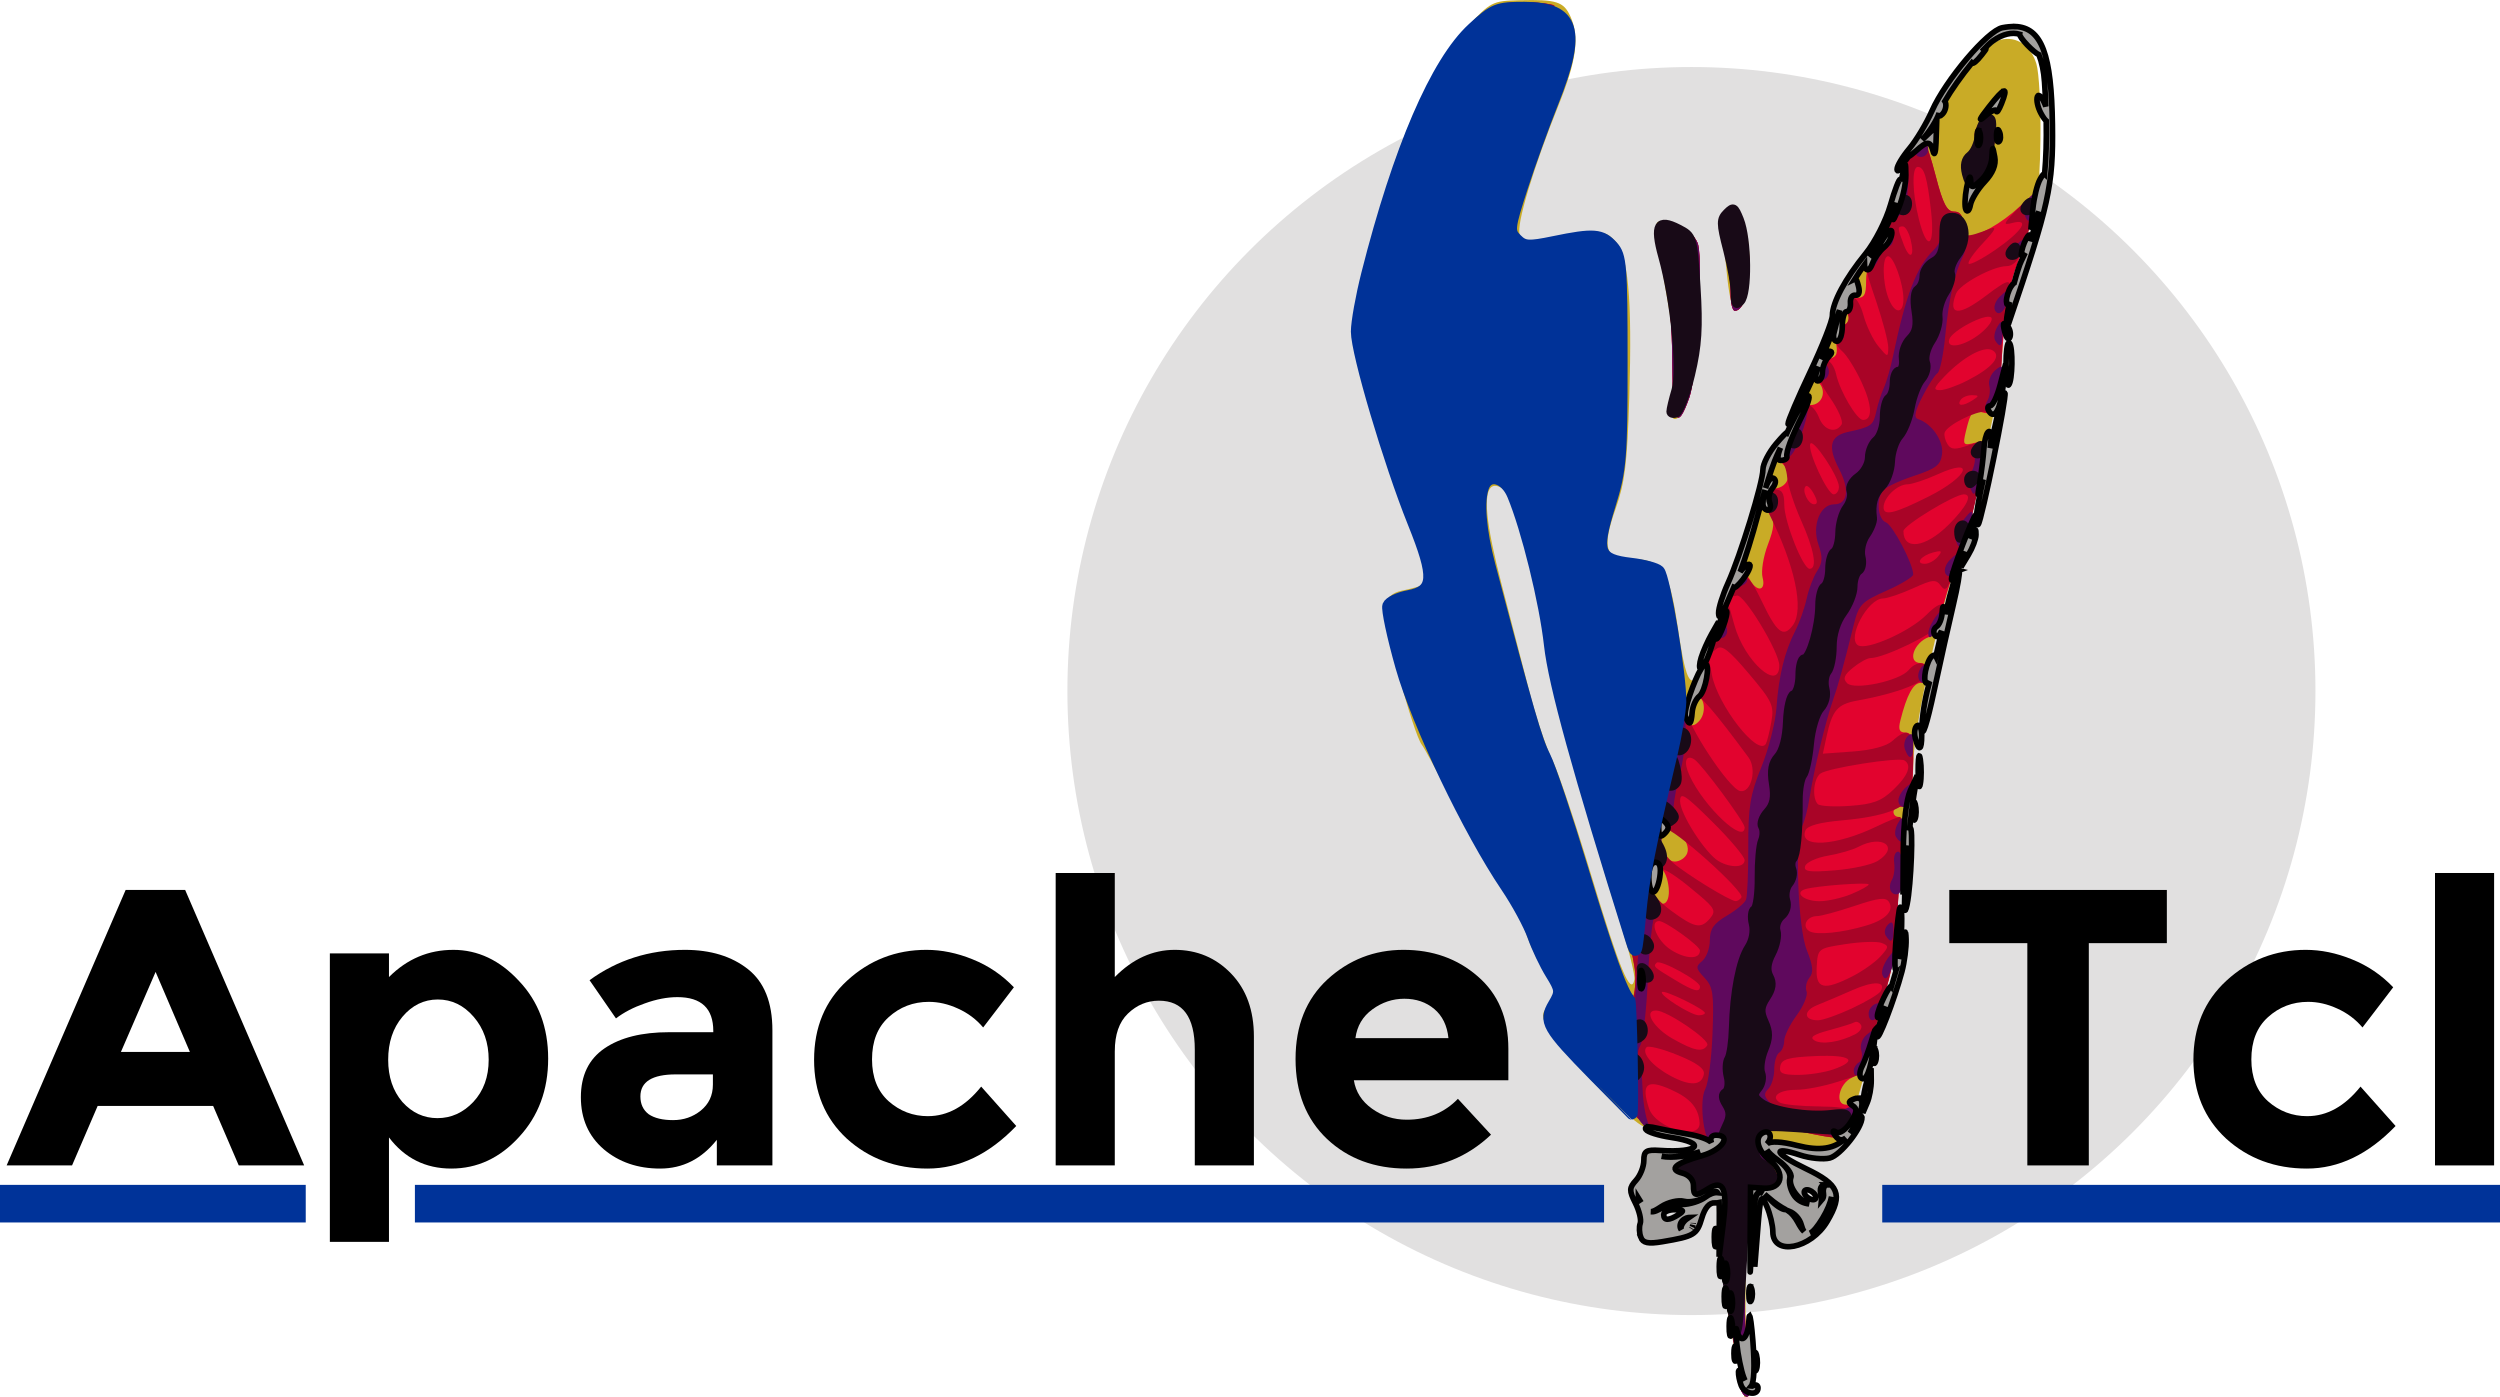
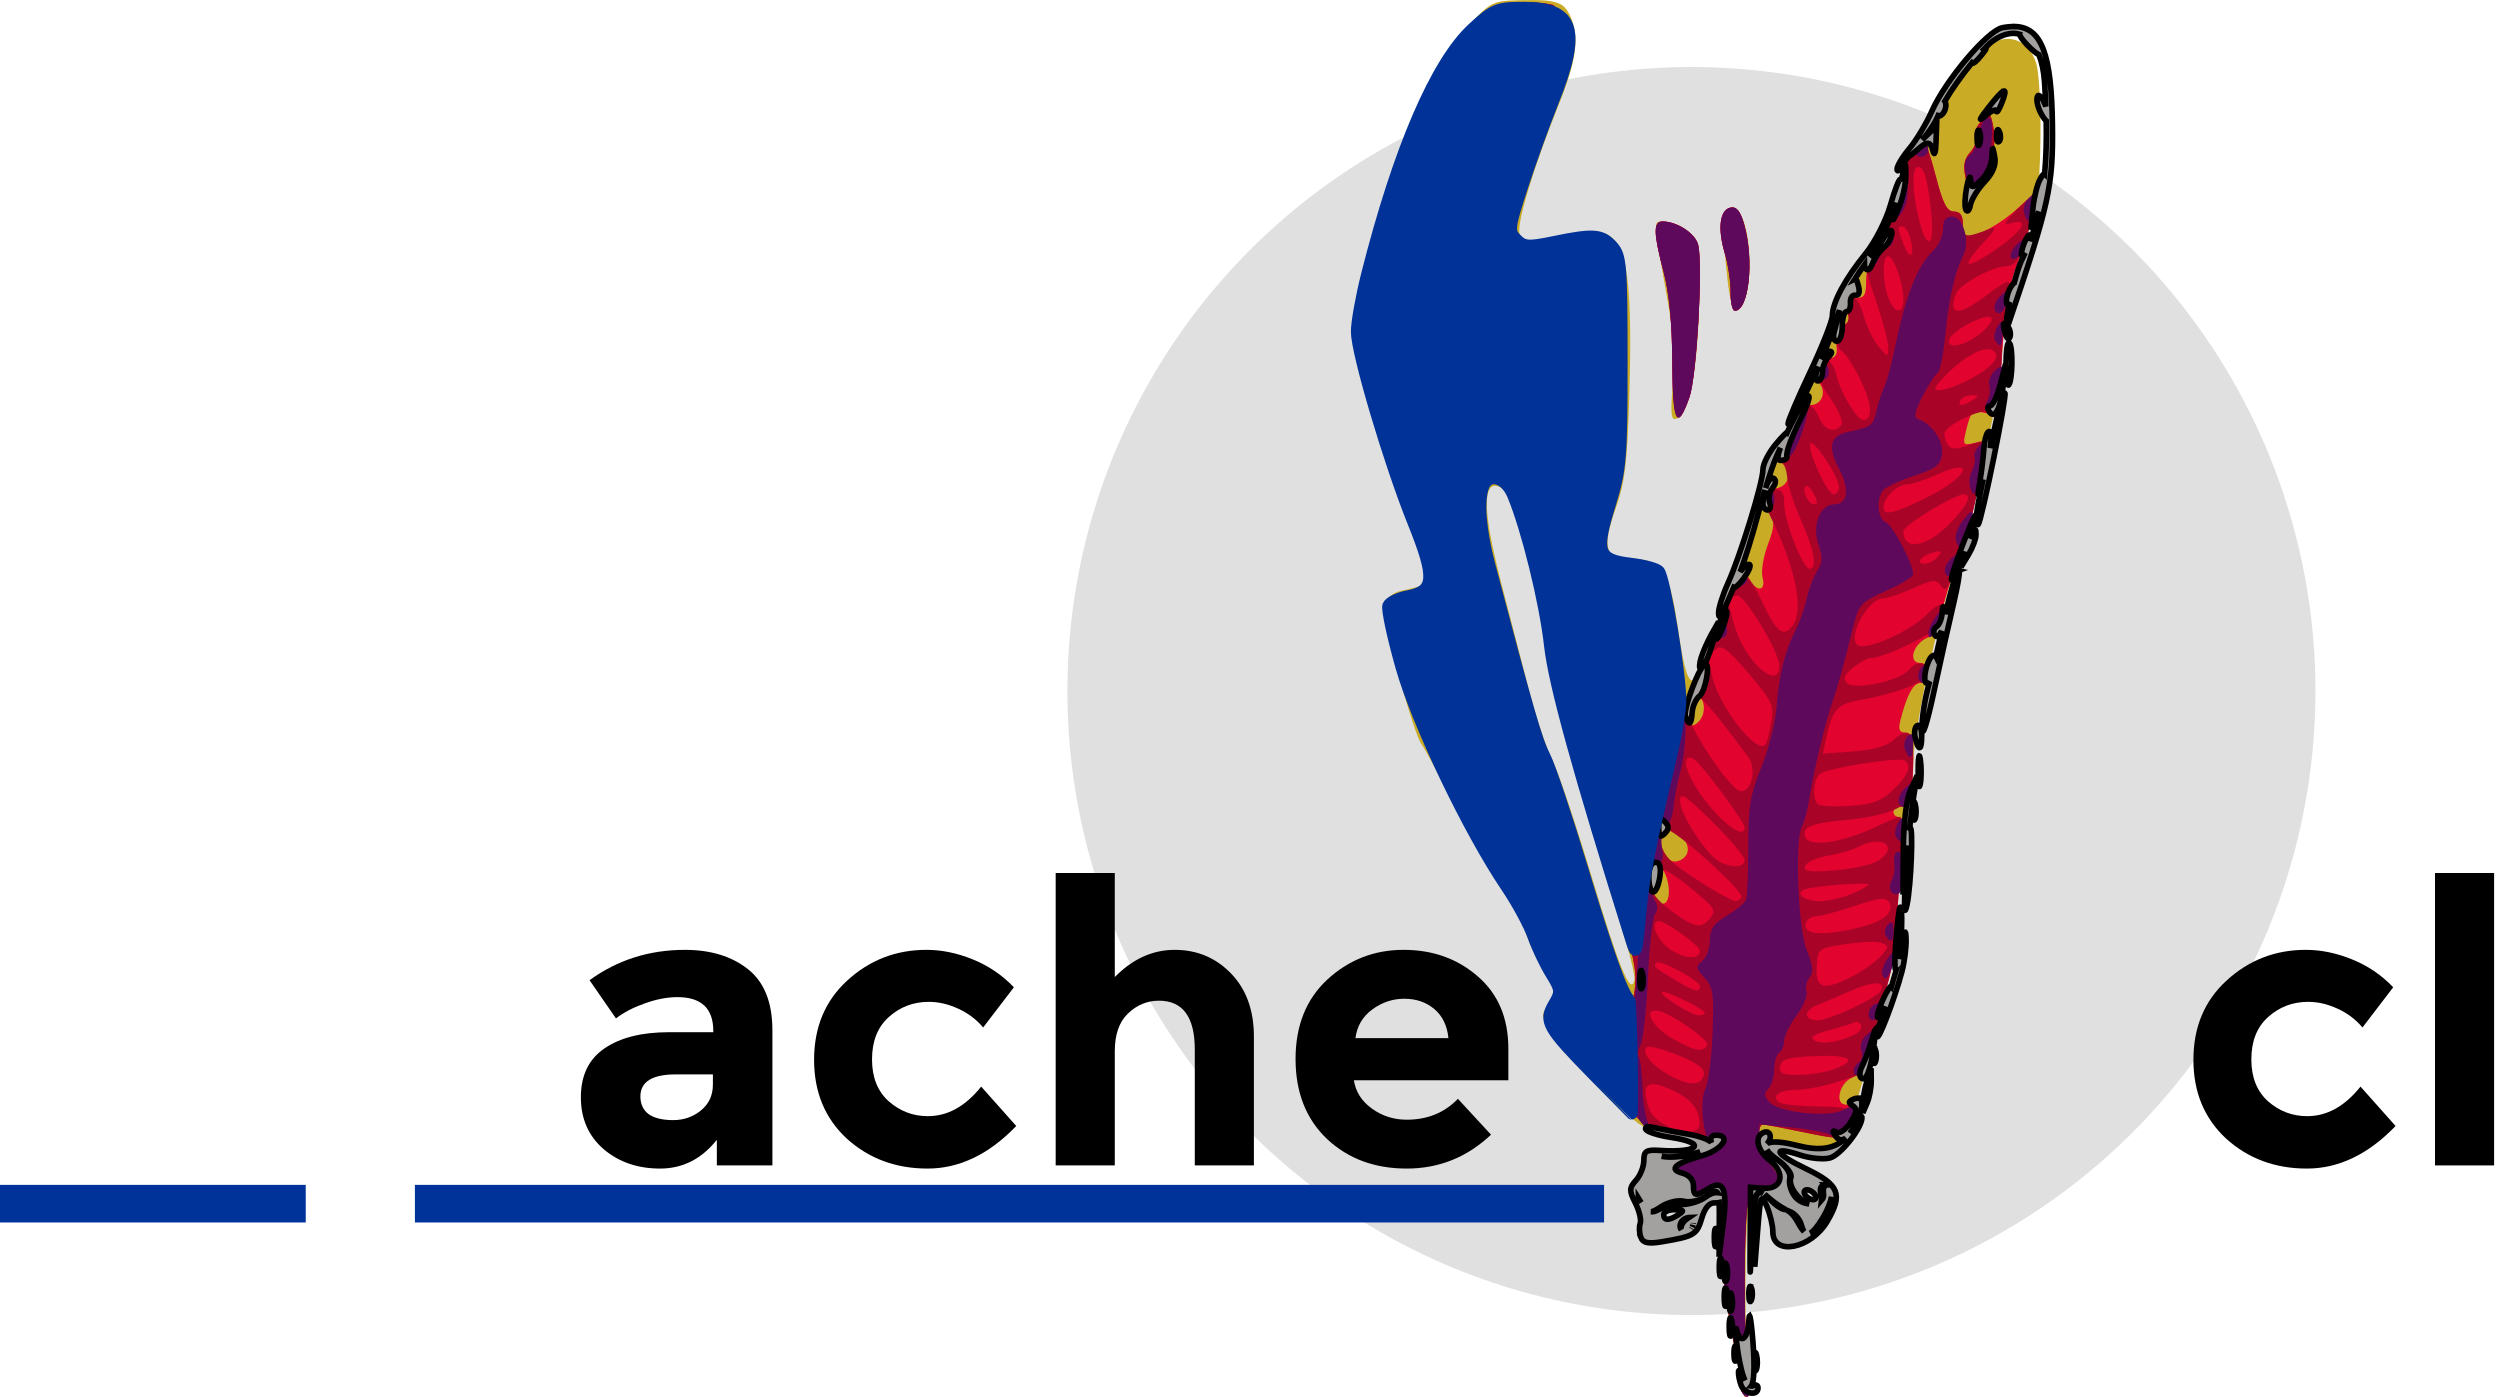
<svg xmlns="http://www.w3.org/2000/svg" xmlns:ns1="http://www.inkscape.org/namespaces/inkscape" xmlns:ns2="http://sodipodi.sourceforge.net/DTD/sodipodi-0.dtd" width="133.308mm" height="74.486mm" viewBox="0 0 133.308 74.486" version="1.1" id="svg8040" ns1:version="0.92.3 (2405546, 2018-03-11)" ns2:docname="tcl.svg">
  <defs id="defs8034" />
  <ns2:namedview id="base" pagecolor="#ffffff" bordercolor="#666666" borderopacity="1.0" ns1:pageopacity="0.0" ns1:pageshadow="2" ns1:zoom="0.98994949" ns1:cx="287.30106" ns1:cy="37.777093" ns1:document-units="mm" ns1:current-layer="layer1" showgrid="false" fit-margin-top="0" fit-margin-left="0" fit-margin-right="0" fit-margin-bottom="0" ns1:window-width="3726" ns1:window-height="2049" ns1:window-x="114" ns1:window-y="55" ns1:window-maximized="1" />
  <g ns1:label="Layer 1" ns1:groupmode="layer" id="layer1" transform="translate(144.849,-65.712)">
    <g id="g8596" transform="translate(-2.94,-89.001)">
      <circle style="opacity:1;fill:#e1e0e0;fill-opacity:1;stroke:none;stroke-width:3.689;stroke-linecap:round;stroke-linejoin:bevel;stroke-miterlimit:4;stroke-dasharray:none;stroke-opacity:0.958" id="path8669" cx="-51.717" cy="191.562" r="33.275" />
      <g id="g8647" transform="translate(6.386,-8.303)">
        <path style="fill:#c9ab26;stroke-width:0.265" d="m -55.288,237.481 c -0.011,-0.045 -0.073,-0.379 -0.138,-0.743 -0.065,-0.364 -0.3,-1.495 -0.522,-2.514 -0.222,-1.019 -0.475,-3.132 -0.561,-4.696 -0.156,-2.816 -0.346,-3.269 -1.07,-2.545 -0.462,0.462 -1.111,0.086 -0.945,-0.548 0.158,-0.605 -0.193,-0.701 -0.995,-0.271 -0.281,0.151 -0.512,0.501 -0.512,0.778 0,0.729 -0.392,0.861 -0.897,0.303 -0.392,-0.433 -0.396,-0.521 -0.035,-0.82 0.222,-0.184 0.404,-0.631 0.404,-0.993 0,-0.569 0.089,-0.635 0.659,-0.492 0.845,0.212 3.097,-0.347 2.97,-0.737 -0.053,-0.163 -0.802,-0.417 -1.664,-0.564 -0.862,-0.147 -1.823,-0.413 -2.136,-0.59 -0.979,-0.556 -4.49,-4.128 -4.968,-5.053 -0.415,-0.805 -0.419,-0.925 -0.04,-1.344 0.537,-0.593 0.531,-0.643 -0.205,-1.812 -0.341,-0.543 -0.769,-1.437 -0.949,-1.987 -0.181,-0.55 -0.749,-1.621 -1.264,-2.381 -0.515,-0.76 -1.648,-2.751 -2.517,-4.424 -0.87,-1.673 -1.679,-3.163 -1.798,-3.309 -0.469,-0.576 -2.148,-6.827 -1.996,-7.432 0.102,-0.407 0.412,-0.684 0.881,-0.786 1.416,-0.31 1.437,-0.331 1.242,-1.238 -0.102,-0.473 -0.578,-1.813 -1.058,-2.977 -1.217,-2.953 -2.767,-8.308 -2.767,-9.561 0,-1.112 0.923,-4.932 2.038,-8.431 1.065,-3.343 2.544,-6.213 4.023,-7.805 1.304,-1.404 1.383,-1.445 2.837,-1.481 1.964,-0.049 2.356,0.075 2.711,0.854 0.501,1.1 0.336,2.351 -0.625,4.734 -1.341,3.325 -2.266,6.4 -2.076,6.896 0.132,0.345 0.385,0.397 1.251,0.258 3.106,-0.497 3.253,-0.495 3.808,0.06 0.731,0.731 0.947,3.032 0.786,8.349 -0.106,3.509 -0.234,4.568 -0.714,5.923 -0.753,2.123 -0.586,2.716 0.765,2.716 1.683,0 2.076,0.553 2.52,3.553 0.579,3.908 0.817,3.91 2.242,0.019 0.48,-1.31 0.976,-2.494 1.103,-2.633 0.127,-0.138 0.231,-0.524 0.231,-0.857 0,-0.333 0.238,-1.232 0.529,-1.998 0.291,-0.766 0.529,-1.612 0.529,-1.881 7.2e-5,-0.269 0.834,-2.192 1.852,-4.273 1.019,-2.081 1.852,-4.045 1.852,-4.365 0,-0.702 0.621,-1.868 1.794,-3.366 0.856,-1.093 1.891,-3.653 1.904,-4.708 0.004,-0.293 0.308,-0.857 0.676,-1.254 0.368,-0.397 0.903,-1.266 1.188,-1.931 0.651,-1.519 2.546,-3.79 3.324,-3.985 0.855,-0.215 1.617,0.296 1.914,1.284 0.143,0.474 0.239,2.291 0.214,4.037 -0.043,3.001 -0.174,3.732 -1.116,6.218 -0.643,1.698 -0.9,3.028 -0.901,4.675 -7.93e-4,0.898 -0.314,3.041 -0.697,4.763 -0.382,1.722 -0.787,3.606 -0.898,4.188 -0.112,0.582 -0.455,1.713 -0.763,2.514 -0.951,2.472 -2.406,9.098 -2.406,10.958 0,0.648 -0.118,1.489 -0.263,1.869 -0.145,0.38 -0.332,1.847 -0.416,3.258 -0.084,1.412 -0.191,3.162 -0.236,3.89 -0.046,0.728 -0.213,1.799 -0.371,2.381 -0.159,0.582 -0.543,2.07 -0.855,3.307 -1.013,4.019 -1.287,4.809 -1.892,5.447 -0.696,0.735 -1.301,0.786 -2.845,0.241 -1.379,-0.487 -1.323,-0.488 -1.323,0.024 0,0.231 0.255,0.627 0.567,0.88 0.583,0.472 0.961,2.139 0.485,2.139 -0.146,0 -0.506,-0.149 -0.8,-0.331 -0.43,-0.267 -0.575,-0.264 -0.749,0.015 -0.296,0.476 -0.342,8.153 -0.056,9.379 0.136,0.58 0.133,1.055 -0.005,1.14 -0.13,0.081 -0.246,0.11 -0.257,0.065 z m -6.565,-25.111 c -2.215,-6.996 -3.961,-13.496 -4.112,-15.302 -0.18,-2.161 -1.576,-7.347 -2.131,-7.92 -0.193,-0.199 -0.481,-0.281 -0.641,-0.183 -0.489,0.302 -0.324,1.993 0.505,5.175 0.436,1.673 1.096,4.218 1.465,5.654 0.369,1.436 0.923,3.103 1.23,3.704 0.307,0.601 1.253,3.4 2.102,6.221 1.49,4.948 2.112,6.451 2.29,5.536 0.043,-0.219 -0.276,-1.518 -0.709,-2.885 z m 9.495,15.901 c -0.249,-0.464 -0.201,-0.529 0.388,-0.529 0.73,0 0.747,0.022 0.51,0.64 -0.218,0.568 -0.557,0.526 -0.898,-0.111 z m -6.736,-44.754 c 0.117,-1.34 0.031,-2.727 -0.277,-4.458 -0.767,-4.314 -0.761,-4.233 -0.305,-4.233 0.804,0 1.776,0.628 1.931,1.247 0.087,0.345 0.1,2.081 0.03,3.857 -0.128,3.243 -0.565,5.209 -1.206,5.419 -0.272,0.089 -0.308,-0.297 -0.174,-1.832 z m 2.915,-5.583 c -0.341,-3.118 -0.316,-3.752 0.153,-3.844 0.579,-0.114 1.023,1.205 1.023,3.041 0,1.407 -0.33,2.457 -0.771,2.457 -0.123,0 -0.305,-0.744 -0.404,-1.654 z" id="path8661" ns1:connector-curvature="0" />
        <path style="fill:#e2032e;stroke-width:0.265" d="m -55.398,237.271 c -0.091,-0.148 -0.112,-0.269 -0.046,-0.269 0.066,0 0.004,-0.506 -0.137,-1.124 -0.559,-2.451 -1.001,-5.712 -1.006,-7.408 -0.005,-1.798 -0.274,-2.205 -0.987,-1.491 -0.388,0.388 -0.87,0.07 -0.87,-0.575 0,-0.571 -0.546,-0.665 -1.353,-0.233 -0.36,0.193 -0.473,0.442 -0.362,0.794 0.115,0.362 0.038,0.513 -0.26,0.513 -0.656,0 -0.76,-0.676 -0.228,-1.488 0.266,-0.406 0.453,-0.772 0.417,-0.815 -0.223,-0.262 -0.008,-0.359 0.276,-0.123 0.443,0.367 3.172,-0.389 3.025,-0.839 -0.055,-0.169 -0.833,-0.426 -1.729,-0.571 -1.591,-0.258 -1.688,-0.323 -4.15,-2.775 -1.386,-1.381 -2.591,-2.734 -2.678,-3.008 -0.087,-0.274 -0.006,-0.781 0.179,-1.127 0.297,-0.555 0.237,-0.823 -0.501,-2.255 -0.461,-0.894 -0.838,-1.765 -0.838,-1.936 0,-0.171 -0.512,-1.077 -1.139,-2.013 -2.15,-3.216 -4.798,-8.699 -5.713,-11.832 -0.479,-1.642 -0.805,-3.16 -0.723,-3.373 0.082,-0.214 0.442,-0.388 0.8,-0.388 0.735,0 1.482,-0.626 1.482,-1.243 0,-0.226 -0.423,-1.468 -0.94,-2.76 -1.255,-3.138 -3.029,-9.102 -3.029,-10.186 0,-2.15 2.51,-10.246 4.144,-13.368 0.895,-1.709 3.064,-4.097 3.818,-4.203 0.821,-0.116 2.698,0.021 2.535,0.185 -0.096,0.096 0.063,0.341 0.353,0.544 0.726,0.509 0.688,2.023 -0.095,3.812 -1.12,2.558 -2.632,7.316 -2.464,7.753 0.264,0.687 0.901,0.778 2.86,0.408 1.777,-0.335 1.861,-0.327 2.423,0.234 0.564,0.564 0.581,0.759 0.578,6.329 -0.004,5.276 -0.052,5.882 -0.595,7.393 -0.931,2.59 -0.728,3.249 0.999,3.249 0.525,0 1.145,0.149 1.378,0.331 0.413,0.322 1.558,5.773 1.554,7.4 -0.002,0.867 0.33,1.134 0.761,0.614 0.382,-0.46 0.235,-1.359 -0.206,-1.267 -0.411,0.086 -0.399,-0.22 0.034,-0.867 0.192,-0.287 0.743,-1.593 1.224,-2.903 1.004,-2.733 1.257,-3.112 1.631,-2.447 0.379,0.671 0.856,0.576 0.668,-0.132 -0.087,-0.327 0.039,-1.114 0.28,-1.747 0.346,-0.91 0.372,-1.257 0.127,-1.65 -0.476,-0.762 -0.373,-1.253 0.282,-1.347 0.698,-0.1 0.914,-0.818 0.393,-1.305 -0.311,-0.29 -0.263,-0.556 0.312,-1.744 0.446,-0.921 0.841,-1.402 1.154,-1.402 0.596,0 0.881,-0.683 0.484,-1.16 -0.389,-0.469 -0.124,-1.133 0.521,-1.302 0.413,-0.108 0.478,-0.287 0.346,-0.952 -0.129,-0.647 -0.073,-0.819 0.266,-0.819 0.236,0 0.43,-0.179 0.43,-0.397 0,-0.218 -0.129,-0.397 -0.287,-0.397 -0.158,0 -0.237,-0.149 -0.175,-0.331 0.061,-0.182 0.399,-0.334 0.75,-0.338 0.556,-0.006 0.638,-0.131 0.638,-0.964 0,-0.538 0.202,-1.18 0.461,-1.466 0.494,-0.546 1.501,-3.302 1.526,-4.177 0.014,-0.479 0.831,-1.72 1.132,-1.72 0.068,0 0.34,0.833 0.604,1.852 0.372,1.433 0.589,1.852 0.959,1.852 0.334,0 0.478,0.2 0.478,0.661 0,0.364 0.113,0.661 0.252,0.661 0.588,0 1.802,-0.692 2.758,-1.57 0.978,-0.9 1.019,-0.913 0.878,-0.282 -0.245,1.104 -0.653,2.45 -1.122,3.704 -0.245,0.655 -0.54,2.524 -0.656,4.155 -0.116,1.63 -0.291,3.094 -0.389,3.252 -0.098,0.158 -0.396,0.219 -0.662,0.134 -0.543,-0.172 -0.643,-0.06 -0.903,1.024 -0.17,0.711 -0.139,0.749 0.493,0.59 0.758,-0.19 0.764,-0.17 0.397,1.296 -0.146,0.582 -0.369,1.594 -0.496,2.249 -0.127,0.655 -0.523,1.965 -0.879,2.91 -0.356,0.946 -0.732,2.173 -0.835,2.726 -0.107,0.579 -0.377,1.076 -0.635,1.171 -0.837,0.309 -1.187,1.394 -0.448,1.394 0.22,0 0.397,0.235 0.397,0.529 0,0.298 -0.176,0.529 -0.403,0.529 -0.39,0 -0.74,0.647 -1.078,1.996 -0.123,0.488 -0.057,0.65 0.262,0.65 0.337,0 0.425,0.288 0.422,1.389 -0.005,1.76 -0.223,2.58 -0.689,2.58 -0.201,0 -0.366,0.119 -0.366,0.265 0,0.146 0.118,0.265 0.263,0.265 0.244,0 0.233,0.577 -0.12,6.218 -0.046,0.728 -0.211,1.799 -0.367,2.381 -1.167,4.339 -1.44,5.067 -1.987,5.307 -0.686,0.301 -0.939,1.439 -0.321,1.439 0.501,0 0.544,0.782 0.077,1.42 -0.318,0.434 -0.462,0.437 -2.315,0.051 -1.087,-0.227 -2.066,-0.412 -2.175,-0.413 -0.429,-5.3e-4 -0.179,1.652 0.315,2.074 0.552,0.472 0.829,1.722 0.406,1.825 -0.142,0.035 -0.481,-0.008 -0.754,-0.095 -0.283,-0.09 -0.594,-0.003 -0.724,0.202 -0.307,0.484 -0.299,8.344 0.009,9.419 0.235,0.819 -0.028,1.427 -0.375,0.866 z m -5.691,-22.168 c 0,-0.803 -0.706,-3.615 -1.943,-7.739 -2.159,-7.198 -2.405,-8.19 -2.787,-11.24 -0.262,-2.09 -1.482,-6.568 -1.965,-7.21 -0.308,-0.409 -1.148,-0.432 -1.392,-0.038 -0.337,0.545 -0.124,2.475 0.551,4.999 0.37,1.382 1.012,3.85 1.428,5.483 0.416,1.633 1.002,3.442 1.304,4.02 0.301,0.578 1.221,3.29 2.045,6.027 1.675,5.566 2.18,6.96 2.524,6.96 0.13,0 0.236,-0.568 0.236,-1.262 z m 1.722,-5.076 c -0.101,-0.459 -0.321,-0.789 -0.49,-0.733 -0.44,0.145 -0.537,1.21 -0.153,1.673 0.485,0.584 0.858,0.039 0.643,-0.94 z m 1.038,-1.516 c 0.235,-0.612 -0.781,-1.639 -1.203,-1.217 -0.45,0.45 -0.059,1.663 0.537,1.663 0.273,0 0.573,-0.2 0.667,-0.445 z m 6.153,19.854 c -0.345,-0.345 -0.18,-0.623 0.369,-0.623 0.308,0 0.505,0.139 0.446,0.314 -0.129,0.387 -0.571,0.554 -0.816,0.309 z m -6.949,-46.064 c -0.01,-2.03 -0.17,-3.691 -0.461,-4.785 -0.546,-2.054 -0.56,-2.691 -0.061,-2.691 0.777,0 1.749,0.637 1.902,1.247 0.266,1.06 -0.075,7.025 -0.464,8.125 -0.662,1.871 -0.901,1.377 -0.917,-1.897 z m 3.11,-3.705 c 0.007,-0.546 -0.13,-1.474 -0.307,-2.062 -0.4,-1.336 -0.274,-2.338 0.309,-2.449 0.321,-0.061 0.525,0.198 0.726,0.923 0.537,1.934 0.246,4.58 -0.504,4.58 -0.131,0 -0.233,-0.447 -0.225,-0.993 z m 12.522,-6.147 c -0.133,-0.606 -0.061,-0.968 0.265,-1.328 0.246,-0.272 0.365,-0.629 0.264,-0.793 -0.101,-0.164 0.035,-0.54 0.302,-0.835 0.484,-0.534 0.488,-0.532 0.667,0.345 0.103,0.502 0.062,1.025 -0.093,1.212 -0.151,0.181 -0.21,0.497 -0.131,0.702 0.079,0.205 -0.135,0.633 -0.474,0.951 l -0.617,0.579 z" id="path8657" ns1:connector-curvature="0" />
        <path style="fill:#a90427;stroke-width:0.265" d="m -55.398,237.271 c -0.091,-0.148 -0.112,-0.269 -0.046,-0.269 0.066,0 0.004,-0.506 -0.137,-1.124 -0.559,-2.451 -1.001,-5.712 -1.006,-7.408 -0.005,-1.798 -0.274,-2.205 -0.987,-1.491 -0.388,0.388 -0.87,0.07 -0.87,-0.575 0,-0.571 -0.546,-0.665 -1.353,-0.233 -0.36,0.193 -0.473,0.442 -0.362,0.794 0.115,0.362 0.038,0.513 -0.26,0.513 -0.656,0 -0.76,-0.676 -0.228,-1.488 0.266,-0.406 0.453,-0.772 0.417,-0.815 -0.223,-0.262 -0.008,-0.359 0.276,-0.123 0.443,0.367 3.172,-0.389 3.025,-0.839 -0.055,-0.169 -0.833,-0.426 -1.729,-0.571 -1.591,-0.258 -1.688,-0.323 -4.15,-2.775 -1.386,-1.381 -2.591,-2.734 -2.678,-3.008 -0.087,-0.274 -0.006,-0.781 0.179,-1.127 0.297,-0.555 0.237,-0.823 -0.501,-2.255 -0.461,-0.894 -0.838,-1.765 -0.838,-1.936 0,-0.171 -0.512,-1.077 -1.139,-2.013 -2.15,-3.216 -4.798,-8.699 -5.713,-11.832 -0.479,-1.642 -0.805,-3.16 -0.723,-3.373 0.082,-0.214 0.442,-0.388 0.8,-0.388 0.735,0 1.482,-0.626 1.482,-1.243 0,-0.226 -0.423,-1.468 -0.94,-2.76 -1.255,-3.138 -3.029,-9.102 -3.029,-10.186 0,-2.15 2.51,-10.246 4.144,-13.368 0.895,-1.709 3.064,-4.097 3.818,-4.203 0.821,-0.116 2.698,0.021 2.535,0.185 -0.096,0.096 0.063,0.341 0.353,0.544 0.726,0.509 0.688,2.023 -0.095,3.812 -1.12,2.558 -2.632,7.316 -2.464,7.753 0.264,0.687 0.901,0.778 2.86,0.408 1.777,-0.335 1.861,-0.327 2.423,0.234 0.564,0.564 0.581,0.759 0.578,6.329 -0.004,5.276 -0.052,5.882 -0.595,7.393 -0.931,2.59 -0.728,3.249 0.999,3.249 1.528,0 1.747,0.355 2.368,3.836 0.311,1.746 0.568,3.473 0.569,3.836 0.004,0.808 2.317,4.334 2.915,4.445 0.585,0.108 0.9,-1.173 0.441,-1.795 -1.819,-2.467 -2.659,-3.434 -2.87,-3.303 -0.37,0.229 -0.309,-0.034 0.248,-1.073 l 0.499,-0.93 0.166,0.885 c 0.309,1.645 2.474,4.414 2.887,3.691 0.062,-0.11 0.191,-0.631 0.286,-1.158 0.158,-0.878 0.057,-1.096 -1.196,-2.578 -1.076,-1.272 -1.446,-1.556 -1.726,-1.323 -0.454,0.377 -0.451,0.349 0.131,-1.184 l 0.487,-1.283 0.344,1.229 c 0.534,1.906 2.385,3.555 2.385,2.124 0,-0.73 -1.908,-3.865 -2.268,-3.727 -0.26,0.1 -0.296,-0.013 -0.14,-0.434 0.364,-0.984 0.748,-0.8 1.457,0.699 0.816,1.724 1.167,2.003 1.67,1.326 0.624,-0.84 0.116,-3.213 -1.281,-5.99 -0.383,-0.761 -0.265,-1.26 0.298,-1.26 0.414,0 0.529,0.176 0.529,0.811 0,0.908 0.996,3.422 1.355,3.422 0.422,0 0.242,-1.021 -0.453,-2.572 -0.377,-0.841 -0.713,-1.879 -0.746,-2.307 -0.034,-0.428 -0.19,-0.821 -0.348,-0.873 -0.386,-0.129 1.002,-2.979 1.45,-2.979 0.188,0 0.455,0.298 0.593,0.661 0.26,0.685 0.893,0.879 1.207,0.37 0.099,-0.16 -0.188,-0.814 -0.639,-1.453 -0.799,-1.134 -0.868,-1.96 -0.164,-1.96 0.191,0 0.421,0.332 0.51,0.738 0.197,0.897 1.104,2.437 1.435,2.437 0.522,0 0.491,-0.789 -0.079,-2.017 -0.329,-0.709 -0.796,-1.453 -1.037,-1.653 -0.547,-0.453 -0.575,-1.357 -0.042,-1.357 0.468,0 0.538,-0.703 0.085,-0.853 -0.403,-0.134 -0.036,-0.734 0.449,-0.734 0.208,0 0.494,0.455 0.649,1.033 0.153,0.568 0.511,1.312 0.795,1.654 0.501,0.601 0.517,0.603 0.526,0.071 0.005,-0.302 -0.289,-1.425 -0.653,-2.496 -0.661,-1.945 -0.662,-1.947 -0.136,-2.506 0.542,-0.577 1.567,-3.302 1.595,-4.238 0.014,-0.479 0.831,-1.72 1.132,-1.72 0.068,0 0.34,0.833 0.604,1.852 0.372,1.433 0.589,1.852 0.959,1.852 0.339,0 0.478,0.201 0.478,0.692 0,0.715 0.12,0.734 1.455,0.224 0.379,-0.145 0.272,0.071 -0.379,0.76 -0.499,0.529 -0.844,1.026 -0.765,1.104 0.078,0.078 0.717,-0.254 1.42,-0.738 1.439,-0.992 1.883,-1.69 0.913,-1.436 -0.535,0.14 -0.504,0.057 0.277,-0.75 0.484,-0.499 0.936,-0.85 1.006,-0.78 0.123,0.123 -0.266,1.605 -0.815,3.106 -0.164,0.448 -0.461,0.728 -0.774,0.728 -0.735,0 -2.51,0.962 -2.703,1.466 -0.449,1.17 0.136,1.218 1.574,0.129 1.321,-1 1.454,-0.993 1.153,0.057 -0.135,0.472 -0.26,1.692 -0.277,2.712 -0.043,2.572 -0.269,3.451 -0.871,3.399 -0.546,-0.047 -2.062,0.725 -2.185,1.113 -0.044,0.138 0.025,0.417 0.152,0.618 0.186,0.295 0.402,0.307 1.097,0.065 0.476,-0.166 0.912,-0.255 0.969,-0.198 0.12,0.12 -0.622,3.623 -1.015,4.794 -0.147,0.437 -0.455,1.358 -0.686,2.047 -0.347,1.037 -0.471,1.183 -0.717,0.846 -0.266,-0.363 -0.427,-0.349 -1.482,0.13 -0.651,0.295 -1.374,0.54 -1.606,0.543 -0.816,0.011 -1.941,2.122 -1.332,2.498 0.462,0.286 2.749,-0.727 3.63,-1.608 0.908,-0.908 1.162,-0.712 0.675,0.523 -0.171,0.435 -2.914,1.764 -3.647,1.767 -0.166,7.9e-4 -0.582,0.231 -0.926,0.512 -0.478,0.391 -0.552,0.584 -0.315,0.825 0.385,0.392 2.804,-0.122 3.282,-0.697 0.437,-0.527 1.039,-0.464 1.039,0.107 0,0.493 -1.563,1.121 -3.777,1.518 -1.064,0.191 -1.338,0.514 -1.644,1.937 l -0.192,0.894 1.606,-0.116 c 0.999,-0.072 1.793,-0.285 2.1,-0.563 0.851,-0.771 1.114,-0.548 1.11,0.942 -0.002,0.764 -0.069,1.634 -0.15,1.933 -0.191,0.71 -1.4,1.162 -3.641,1.361 -1.221,0.108 -1.858,0.285 -1.957,0.544 -0.363,0.945 1.604,0.835 3.784,-0.212 0.592,-0.284 1.156,-0.517 1.255,-0.517 0.159,0 0.13,0.884 -0.204,6.218 -0.084,1.337 -0.189,1.807 -1.225,5.461 l -0.573,2.021 -1.319,0.426 c -0.725,0.234 -1.715,0.426 -2.199,0.426 -0.928,0 -1.395,0.363 -0.879,0.682 0.168,0.104 1.123,0.197 2.121,0.206 1.932,0.018 2.235,0.29 1.476,1.327 -0.318,0.434 -0.462,0.437 -2.315,0.051 -1.087,-0.227 -2.066,-0.412 -2.175,-0.413 -0.429,-5.3e-4 -0.179,1.652 0.315,2.074 0.552,0.472 0.829,1.722 0.406,1.825 -0.142,0.035 -0.481,-0.008 -0.754,-0.095 -0.283,-0.09 -0.594,-0.003 -0.724,0.202 -0.307,0.484 -0.299,8.344 0.009,9.419 0.235,0.819 -0.028,1.427 -0.375,0.866 z m -2.27,-14.386 c -0.049,-0.792 -0.491,-1.304 -1.524,-1.767 -1.292,-0.578 -1.606,-0.313 -1.175,0.993 0.356,1.079 2.76,1.768 2.698,0.774 z m 0.227,-2.585 c 0.057,-0.298 -0.359,-0.603 -1.396,-1.024 -0.812,-0.33 -1.558,-0.519 -1.657,-0.42 -0.293,0.293 0.294,0.998 1.271,1.524 1.042,0.562 1.664,0.534 1.782,-0.08 z m 6.896,-0.257 c 1.377,-0.48 0.955,-0.797 -0.95,-0.714 -1.451,0.064 -1.8,0.165 -1.871,0.541 -0.072,0.377 0.104,0.463 0.95,0.463 0.571,0 1.413,-0.131 1.871,-0.29 z m -6.712,-1.29 c 0.17,-0.275 -2.14,-1.846 -2.727,-1.854 -0.696,-0.01 -0.151,0.92 0.882,1.505 1.159,0.656 1.604,0.741 1.845,0.35 z m 7.883,-0.586 c 0.259,-0.133 0.399,-0.356 0.312,-0.497 -0.087,-0.141 -0.239,-0.206 -0.338,-0.146 -0.099,0.06 -0.707,0.251 -1.35,0.424 -0.846,0.227 -1.066,0.378 -0.796,0.545 0.387,0.239 1.352,0.094 2.172,-0.326 z m -0.172,-1.381 c 0.746,-0.347 1.433,-0.755 1.526,-0.905 0.333,-0.54 -0.355,-0.575 -1.476,-0.077 -0.628,0.279 -1.476,0.639 -1.884,0.8 -0.771,0.303 -0.751,0.821 0.031,0.817 0.246,-0.001 1.058,-0.287 1.804,-0.634 z m -7.839,0.245 c 0,-0.197 -2.153,-1.248 -2.286,-1.115 -0.158,0.158 1.537,1.232 1.955,1.238 0.182,0.002 0.331,-0.053 0.331,-0.122 z m -3.704,-1.928 c 0,-0.803 -0.706,-3.615 -1.943,-7.739 -2.159,-7.198 -2.405,-8.19 -2.787,-11.24 -0.262,-2.09 -1.482,-6.568 -1.965,-7.21 -0.308,-0.409 -1.148,-0.432 -1.392,-0.038 -0.337,0.545 -0.124,2.475 0.551,4.999 0.37,1.382 1.012,3.85 1.428,5.483 0.416,1.633 1.002,3.442 1.304,4.02 0.301,0.578 1.221,3.29 2.045,6.027 1.675,5.566 2.18,6.96 2.524,6.96 0.13,0 0.236,-0.568 0.236,-1.262 z m 3.44,0.516 c 0,-0.301 -2.116,-1.461 -2.31,-1.266 -0.196,0.196 -0.16,0.229 0.988,0.921 0.995,0.601 1.323,0.686 1.323,0.345 z m 8.146,-0.55 c 0.54,-0.276 1.206,-0.749 1.481,-1.053 0.453,-0.501 0.459,-0.567 0.063,-0.719 -0.24,-0.092 -1.104,-0.065 -1.92,0.061 -1.483,0.228 -1.484,0.229 -1.543,1.22 -0.07,1.177 0.36,1.287 1.92,0.491 z m -8.146,-1.37 c 0,-0.243 -1.84,-1.569 -2.178,-1.569 -0.546,0 -0.104,1.069 0.634,1.537 0.797,0.505 1.544,0.52 1.544,0.032 z m 8.909,-1.342 c 1.006,-0.305 1.456,-0.783 1.171,-1.244 -0.165,-0.268 -0.548,-0.224 -1.829,0.207 -0.891,0.3 -1.795,0.546 -2.009,0.546 -0.544,0 -0.824,0.545 -0.411,0.8 0.373,0.231 1.756,0.092 3.078,-0.308 z m -8.356,-0.387 c 0.304,-0.367 0.227,-0.531 -0.563,-1.202 -2.056,-1.746 -2.635,-1.884 -2.635,-0.63 0,0.426 0.352,0.882 1.11,1.44 1.263,0.929 1.591,0.991 2.088,0.392 z m 1.66,-1.103 c 0.187,-0.303 -3.75,-3.826 -4.062,-3.633 -0.48,0.297 -0.28,1.184 0.4,1.775 0.708,0.616 3.045,2.051 3.353,2.058 0.101,0.002 0.24,-0.087 0.309,-0.2 z m 5.867,-0.179 c 0.505,-0.211 0.918,-0.44 0.918,-0.51 0,-0.136 -2.816,0.073 -3.39,0.252 -0.599,0.187 -0.055,0.641 0.768,0.641 0.433,0 1.2,-0.173 1.704,-0.383 z m 1.395,-1.762 c 1.199,-0.749 0.248,-1.436 -1.036,-0.749 -0.288,0.154 -1.015,0.364 -1.615,0.467 -0.6,0.102 -1.146,0.351 -1.213,0.552 -0.098,0.295 0.207,0.34 1.581,0.229 0.937,-0.075 1.964,-0.3 2.284,-0.5 z m -7.092,-0.045 c 0,-0.186 -0.774,-1.105 -1.72,-2.043 -1.473,-1.46 -1.72,-1.618 -1.72,-1.098 0,0.681 1.356,2.789 2.056,3.197 0.644,0.375 1.383,0.345 1.383,-0.056 z m 0,-1.752 c 0,-0.28 -2.3,-3.385 -2.683,-3.621 -0.46,-0.284 -0.588,0.131 -0.261,0.849 0.758,1.664 2.944,3.722 2.944,2.772 z m 7.938,-2.011 c 0.786,-0.753 0.991,-1.302 0.581,-1.555 -0.307,-0.19 -4.092,0.406 -4.484,0.706 -0.363,0.278 -0.447,1.305 -0.132,1.625 0.109,0.111 0.883,0.153 1.72,0.093 1.231,-0.088 1.673,-0.254 2.315,-0.869 z m 2.364,-12.414 c 0.256,-0.309 0.214,-0.35 -0.236,-0.233 -0.662,0.173 -0.988,0.609 -0.456,0.609 0.209,0 0.521,-0.169 0.692,-0.376 z m 0.578,-1.709 c 0.971,-0.971 1.295,-1.619 0.81,-1.619 -0.502,0 -3.222,1.655 -3.222,1.96 0,1.052 1.186,0.885 2.412,-0.342 z m -1.073,-1.5 c 2.118,-1.064 2.552,-2.125 0.486,-1.188 -0.64,0.29 -1.364,0.531 -1.608,0.534 -0.553,0.007 -1.276,0.706 -1.276,1.233 0,0.471 0.593,0.327 2.398,-0.58 z m -6.114,-0.141 c -0.162,-0.303 -0.36,-0.487 -0.439,-0.408 -0.218,0.218 0.131,0.96 0.452,0.96 0.196,0 0.192,-0.169 -0.013,-0.552 z m 1.335,-0.38 c 0,-0.54 -1.409,-2.647 -1.529,-2.287 -0.138,0.413 0.92,2.689 1.249,2.689 0.154,0 0.279,-0.181 0.279,-0.403 z m 7.144,-4.625 c 0.342,-0.221 0.335,-0.257 -0.051,-0.261 -0.246,-0.002 -0.521,0.115 -0.611,0.261 -0.207,0.335 0.143,0.335 0.661,0 z m -0.302,-1.039 c 1.338,-0.682 1.858,-1.3 1.356,-1.61 -0.439,-0.271 -1.558,0.334 -2.57,1.39 -0.573,0.598 -0.616,0.73 -0.242,0.73 0.251,0 0.907,-0.229 1.456,-0.51 z m 0.699,-2.51 c 0.437,-0.35 0.697,-0.734 0.58,-0.852 -0.257,-0.259 -2.087,0.69 -2.237,1.161 -0.177,0.553 0.814,0.368 1.658,-0.308 z m -4.101,-1.835 c 0,-0.832 -0.522,-2.288 -0.82,-2.288 -0.317,0 -0.305,1.379 0.019,2.232 0.323,0.85 0.8,0.883 0.8,0.057 z m 0.381,-3.183 c -0.096,-0.381 -0.28,-0.693 -0.41,-0.693 -0.298,0 -0.296,0.073 0.036,0.946 0.335,0.882 0.612,0.695 0.374,-0.253 z m 1.093,-1.504 c -0.206,-1.819 -0.369,-2.363 -0.709,-2.363 -0.326,0 -0.296,1.38 0.06,2.793 0.443,1.761 0.865,1.482 0.649,-0.43 z m -6.849,54.087 c -0.345,-0.345 -0.18,-0.623 0.369,-0.623 0.308,0 0.505,0.139 0.446,0.314 -0.129,0.387 -0.571,0.554 -0.816,0.309 z m -6.949,-46.064 c -0.01,-2.03 -0.17,-3.691 -0.461,-4.785 -0.546,-2.054 -0.56,-2.691 -0.061,-2.691 0.777,0 1.749,0.637 1.902,1.247 0.266,1.06 -0.075,7.025 -0.464,8.125 -0.662,1.871 -0.901,1.377 -0.917,-1.897 z m 3.11,-3.705 c 0.007,-0.546 -0.13,-1.474 -0.307,-2.062 -0.4,-1.336 -0.274,-2.338 0.309,-2.449 0.321,-0.061 0.525,0.198 0.726,0.923 0.537,1.934 0.246,4.58 -0.504,4.58 -0.131,0 -0.233,-0.447 -0.225,-0.993 z m 12.522,-6.147 c -0.133,-0.606 -0.061,-0.968 0.265,-1.328 0.246,-0.272 0.365,-0.629 0.264,-0.793 -0.101,-0.164 0.035,-0.54 0.302,-0.835 0.484,-0.534 0.488,-0.532 0.667,0.345 0.103,0.502 0.062,1.025 -0.093,1.212 -0.151,0.181 -0.21,0.497 -0.131,0.702 0.079,0.205 -0.135,0.633 -0.474,0.951 l -0.617,0.579 z" id="path8655" ns1:connector-curvature="0" />
        <path style="fill:#5f095d;stroke-width:0.265" d="m -55.398,237.271 c -0.091,-0.148 -0.112,-0.269 -0.046,-0.269 0.066,0 0.004,-0.506 -0.137,-1.124 -0.559,-2.451 -1.001,-5.712 -1.006,-7.408 -0.005,-1.798 -0.274,-2.205 -0.987,-1.491 -0.388,0.388 -0.87,0.07 -0.87,-0.575 0,-0.571 -0.546,-0.665 -1.353,-0.233 -0.36,0.193 -0.473,0.442 -0.362,0.794 0.115,0.362 0.038,0.513 -0.26,0.513 -0.656,0 -0.76,-0.676 -0.228,-1.488 0.266,-0.406 0.453,-0.772 0.417,-0.815 -0.223,-0.262 -0.008,-0.359 0.276,-0.123 0.247,0.205 0.727,0.171 1.72,-0.12 1.309,-0.384 1.658,-0.689 1.148,-1.004 -0.395,-0.244 -0.593,-2.252 -0.279,-2.837 0.161,-0.302 0.336,-1.636 0.387,-2.965 0.082,-2.122 0.03,-2.485 -0.43,-2.975 -0.466,-0.496 -0.479,-0.595 -0.118,-0.894 0.223,-0.185 0.406,-0.683 0.406,-1.107 0,-0.596 0.204,-0.891 0.902,-1.303 0.496,-0.293 0.959,-0.68 1.028,-0.861 0.069,-0.181 0.123,-1.455 0.119,-2.832 -0.006,-2.112 0.104,-2.775 0.699,-4.238 0.388,-0.954 0.751,-2.383 0.806,-3.175 0.118,-1.688 0.435,-2.982 1.001,-4.087 0.224,-0.437 0.496,-1.209 0.606,-1.716 0.109,-0.507 0.363,-1.172 0.563,-1.477 0.287,-0.438 0.3,-0.737 0.064,-1.414 -0.353,-1.012 0.091,-2.139 0.842,-2.139 0.725,0 0.834,-0.787 0.261,-1.886 -0.622,-1.194 -0.484,-1.765 0.479,-1.975 1.248,-0.272 1.342,-0.34 1.505,-1.089 0.088,-0.406 0.271,-0.977 0.406,-1.268 0.135,-0.291 0.358,-1.065 0.494,-1.72 0.679,-3.253 1.253,-4.743 2.171,-5.633 0.268,-0.26 0.488,-0.766 0.488,-1.124 0,-0.46 0.145,-0.651 0.496,-0.651 0.576,0 0.957,1.332 0.59,2.061 -0.457,0.907 -0.784,2.347 -0.96,4.224 -0.099,1.056 -0.289,1.986 -0.422,2.068 -0.133,0.082 -0.493,0.642 -0.8,1.245 -0.412,0.808 -0.472,1.124 -0.228,1.206 0.727,0.242 1.353,1.151 1.273,1.846 -0.07,0.604 -0.301,0.784 -1.533,1.193 -0.798,0.265 -1.54,0.622 -1.65,0.794 -0.339,0.532 -0.227,1.512 0.19,1.672 0.363,0.139 1.455,2.225 1.455,2.778 0,0.129 -0.648,0.521 -1.439,0.871 -1.313,0.581 -1.464,0.737 -1.724,1.783 -0.553,2.224 -0.841,3.271 -1.118,4.057 -0.384,1.089 -1.017,3.721 -1.242,5.161 -0.102,0.655 -0.281,1.346 -0.398,1.535 -0.406,0.657 -0.23,5.433 0.244,6.618 0.336,0.839 0.372,1.201 0.146,1.473 -0.164,0.198 -0.235,0.527 -0.157,0.732 0.078,0.204 -0.158,0.778 -0.525,1.276 -0.367,0.497 -0.667,1.112 -0.667,1.366 0,0.254 -0.119,0.536 -0.265,0.626 -0.146,0.09 -0.265,0.49 -0.265,0.889 0,0.399 -0.144,0.869 -0.319,1.045 -0.249,0.249 -0.23,0.409 0.09,0.729 0.537,0.537 3.137,0.806 3.89,0.403 0.491,-0.263 0.573,-0.237 0.573,0.181 0,0.801 -0.674,1.545 -1.096,1.21 -0.198,-0.157 -1.163,-0.364 -2.145,-0.46 l -1.786,-0.175 v 0.825 c 0,0.489 0.209,1.004 0.513,1.264 0.552,0.472 0.829,1.722 0.406,1.825 -0.142,0.035 -0.481,-0.008 -0.754,-0.095 -0.283,-0.09 -0.594,-0.003 -0.724,0.202 -0.307,0.484 -0.299,8.344 0.009,9.419 0.235,0.819 -0.028,1.427 -0.375,0.866 z m 3.222,-8.906 c -0.345,-0.345 -0.18,-0.623 0.369,-0.623 0.308,0 0.505,0.139 0.446,0.314 -0.129,0.387 -0.571,0.554 -0.816,0.309 z m -8.541,-5.414 c -0.438,-0.484 -0.501,-0.962 -0.483,-3.638 0.028,-4.066 0.554,-9.448 1.18,-12.076 0.277,-1.164 0.694,-3.01 0.927,-4.101 0.477,-2.24 1.477,-4.632 1.639,-3.919 0.056,0.246 -0.145,0.693 -0.446,0.995 -0.396,0.396 -0.539,0.859 -0.517,1.67 0.017,0.617 -0.111,1.658 -0.284,2.313 -0.173,0.655 -0.335,1.5 -0.359,1.878 -0.024,0.378 -0.206,0.882 -0.404,1.121 -0.209,0.252 -0.294,0.7 -0.201,1.069 0.101,0.403 0.015,0.754 -0.235,0.962 -0.443,0.368 -0.511,1.256 -0.141,1.841 0.148,0.233 0.149,0.504 0.005,0.678 -0.132,0.159 -0.305,1.691 -0.384,3.403 -0.079,1.712 -0.257,3.326 -0.396,3.587 -0.139,0.26 -0.185,0.542 -0.101,0.626 0.084,0.084 0.179,0.867 0.211,1.741 0.033,0.874 0.213,1.773 0.4,1.999 0.512,0.617 0.169,0.494 -0.411,-0.147 z m 11.27,-2.866 c 0,-0.137 0.124,-0.326 0.275,-0.419 0.151,-0.094 0.208,-0.381 0.126,-0.64 -0.085,-0.269 0.039,-0.626 0.292,-0.836 0.39,-0.324 0.423,-0.305 0.283,0.161 -0.087,0.29 -0.236,0.855 -0.331,1.255 -0.162,0.677 -0.645,1.036 -0.645,0.479 z m 0.794,-3.03 c 0,-0.203 0.165,-0.432 0.367,-0.509 0.257,-0.099 0.327,0.011 0.234,0.369 -0.153,0.586 -0.601,0.691 -0.601,0.141 z m 0.731,-2.058 c -0.078,-0.203 0.099,-0.662 0.393,-1.021 l 0.534,-0.653 -0.2,0.661 c -0.342,1.133 -0.563,1.441 -0.727,1.013 z m 0.181,-2.094 c -0.098,-0.158 -0.045,-0.42 0.117,-0.582 0.216,-0.216 0.294,-0.14 0.294,0.288 0,0.639 -0.137,0.737 -0.411,0.294 z m 0.281,-2.354 c -0.091,-0.148 -0.074,-0.418 0.04,-0.6 0.113,-0.182 0.171,-0.599 0.129,-0.926 -0.042,-0.327 0.051,-0.595 0.207,-0.595 0.347,0 0.381,2.025 0.037,2.238 -0.135,0.084 -0.321,0.031 -0.412,-0.117 z m 0.263,-2.913 c -0.089,-0.144 -0.04,-0.472 0.109,-0.728 0.232,-0.399 0.272,-0.362 0.279,0.262 0.008,0.761 -0.114,0.908 -0.388,0.465 z m 0.131,-1.954 c 0,-0.2 0.201,-0.528 0.446,-0.728 0.393,-0.32 0.425,-0.305 0.265,0.122 -0.1,0.267 -0.182,0.594 -0.182,0.728 0,0.134 -0.119,0.243 -0.265,0.243 -0.146,0 -0.265,-0.164 -0.265,-0.364 z m 0.353,-2.696 c -0.088,-0.228 -0.024,-0.55 0.141,-0.714 0.223,-0.223 0.3,-0.117 0.3,0.415 0,0.796 -0.198,0.931 -0.44,0.3 z m 0.705,-3.935 c 0,-0.21 0.119,-0.455 0.265,-0.545 0.146,-0.09 0.265,0.082 0.265,0.381 0,0.3 -0.119,0.545 -0.265,0.545 -0.146,0 -0.265,-0.172 -0.265,-0.381 z m -10.654,-2.552 c 0.105,-0.402 0.201,-0.459 0.355,-0.211 0.228,0.368 0.086,0.763 -0.275,0.763 -0.123,0 -0.159,-0.248 -0.08,-0.552 z m 11.192,0.274 c 0.005,-0.211 0.196,-0.622 0.424,-0.913 0.404,-0.514 0.41,-0.51 0.226,0.132 -0.231,0.807 -0.663,1.325 -0.651,0.781 z m -10.327,-2.625 c 0,-0.359 0.47,-0.581 0.642,-0.304 0.082,0.133 -0.029,0.309 -0.246,0.393 -0.217,0.083 -0.395,0.043 -0.395,-0.089 z m 11.247,-0.534 c -0.108,-0.175 -0.004,-0.51 0.232,-0.746 0.357,-0.357 0.428,-0.364 0.424,-0.041 -0.007,0.654 -0.427,1.158 -0.656,0.787 z m 0.567,-1.715 c -0.104,-0.27 0.039,-0.722 0.357,-1.125 0.455,-0.578 0.529,-0.603 0.521,-0.175 -0.005,0.274 -0.166,0.781 -0.357,1.125 -0.302,0.546 -0.37,0.568 -0.521,0.175 z m -10.226,-2.256 c 0,-0.291 0.119,-0.529 0.265,-0.529 0.146,0 0.265,0.238 0.265,0.529 0,0.291 -0.119,0.529 -0.265,0.529 -0.146,0 -0.265,-0.238 -0.265,-0.529 z m 10.986,-0.575 c -0.099,-0.243 -0.067,-0.66 0.07,-0.926 0.137,-0.266 0.202,-0.615 0.144,-0.775 -0.058,-0.16 0.087,-0.451 0.322,-0.645 0.385,-0.32 0.408,-0.252 0.236,0.688 -0.105,0.573 -0.282,1.28 -0.392,1.572 -0.177,0.468 -0.221,0.478 -0.38,0.087 z m -9.747,-2.931 c 0.804,-1.623 0.829,-1.658 1.034,-1.453 0.171,0.171 -0.386,1.982 -0.773,2.511 -0.133,0.182 -0.401,0.331 -0.595,0.331 -0.253,0 -0.157,-0.397 0.334,-1.389 z m -6.154,-3.836 c -0.01,-2.03 -0.17,-3.691 -0.461,-4.785 -0.546,-2.054 -0.56,-2.691 -0.061,-2.691 0.777,0 1.749,0.637 1.902,1.247 0.266,1.06 -0.075,7.025 -0.464,8.125 -0.662,1.871 -0.901,1.377 -0.917,-1.897 z m 16.736,2.655 c -0.08,-0.129 -0.048,-0.39 0.07,-0.582 0.118,-0.191 0.161,-0.551 0.096,-0.8 -0.065,-0.249 0.084,-0.62 0.33,-0.825 0.414,-0.344 0.434,-0.282 0.256,0.812 -0.201,1.233 -0.504,1.795 -0.753,1.393 z m -9.071,-2.083 c 0.088,-0.23 0.161,-0.475 0.161,-0.545 0,-0.069 0.119,-0.053 0.265,0.037 0.422,0.261 0.306,0.926 -0.161,0.926 -0.279,0 -0.37,-0.144 -0.265,-0.419 z m 9.555,-1.696 c -0.089,-0.144 -0.04,-0.472 0.109,-0.728 0.232,-0.399 0.272,-0.362 0.279,0.262 0.008,0.761 -0.114,0.908 -0.388,0.465 z m -8.6,-0.415 c 0,-0.227 0.119,-0.339 0.265,-0.249 0.146,0.09 0.265,0.276 0.265,0.412 0,0.137 -0.119,0.249 -0.265,0.249 -0.146,0 -0.265,-0.186 -0.265,-0.412 z m 8.601,-1.172 c -0.108,-0.175 -0.004,-0.51 0.232,-0.746 0.357,-0.357 0.428,-0.364 0.424,-0.041 -0.007,0.654 -0.427,1.158 -0.656,0.787 z m -14.11,-0.996 c 0.007,-0.546 -0.13,-1.474 -0.307,-2.062 -0.4,-1.336 -0.274,-2.338 0.309,-2.449 0.321,-0.061 0.525,0.198 0.726,0.923 0.537,1.934 0.246,4.58 -0.504,4.58 -0.131,0 -0.233,-0.447 -0.225,-0.993 z m 5.824,0.712 c 0.064,-0.191 0.272,-0.399 0.463,-0.463 0.198,-0.066 0.298,0.033 0.232,0.232 -0.064,0.191 -0.272,0.399 -0.463,0.463 -0.198,0.066 -0.298,-0.033 -0.232,-0.232 z m 1.284,-2.034 c 0.006,-0.109 0.363,-0.611 0.794,-1.114 0.559,-0.654 0.783,-0.786 0.783,-0.463 0,0.249 -0.122,0.453 -0.271,0.453 -0.149,0 -0.384,0.298 -0.523,0.661 -0.228,0.6 -0.809,0.943 -0.783,0.463 z m 7.841,-0.52 c -0.092,-0.148 0.069,-0.482 0.356,-0.743 0.596,-0.539 0.701,-0.207 0.166,0.524 -0.212,0.29 -0.424,0.379 -0.523,0.218 z m 0.725,-2.286 c -0.113,-0.294 -0.017,-0.642 0.25,-0.909 0.401,-0.401 0.433,-0.395 0.429,0.087 -0.002,0.286 -0.115,0.695 -0.25,0.909 -0.21,0.331 -0.274,0.318 -0.429,-0.087 z m -6.98,-0.215 c 0.005,-0.194 0.185,-0.65 0.4,-1.014 l 0.39,-0.661 -0.069,0.906 c -0.064,0.837 -0.742,1.562 -0.721,0.77 z m 3.844,-1.968 c -0.116,-0.463 -0.044,-0.789 0.219,-0.992 0.216,-0.166 0.43,-0.651 0.475,-1.076 0.045,-0.425 0.24,-0.825 0.433,-0.888 0.271,-0.089 0.325,0.219 0.241,1.356 -0.151,2.038 -1.007,3.039 -1.368,1.6 z m -2.626,-1.295 c 0.084,-0.218 0.259,-0.397 0.389,-0.397 0.13,0 0.236,0.179 0.236,0.397 0,0.218 -0.175,0.397 -0.389,0.397 -0.237,0 -0.329,-0.155 -0.236,-0.397 z" id="path8651" ns1:connector-curvature="0" />
-         <path style="fill:#180a17;stroke:#180a17;stroke-width:0.4;stroke-miterlimit:4;stroke-dasharray:none;stroke-opacity:1" d="m -56.155,231.878 c -0.299,-1.765 -0.42,-3.324 -0.313,-4.037 0.14,-0.936 0.09,-1.194 -0.257,-1.327 -0.237,-0.091 -0.566,-0.031 -0.731,0.134 -0.469,0.469 -0.798,0.352 -0.646,-0.231 0.105,-0.4 -0.021,-0.57 -0.511,-0.693 -0.827,-0.208 -0.608,-0.425 0.782,-0.773 0.77,-0.193 1.129,-0.434 1.186,-0.794 0.045,-0.284 0.218,-0.792 0.385,-1.128 0.231,-0.464 0.229,-0.733 -0.008,-1.112 -0.217,-0.347 -0.227,-0.554 -0.032,-0.674 0.154,-0.095 0.208,-0.464 0.119,-0.818 -0.089,-0.355 -0.072,-0.788 0.039,-0.963 0.11,-0.175 0.217,-0.914 0.236,-1.641 0.051,-1.902 0.38,-3.601 0.833,-4.292 0.232,-0.355 0.326,-0.863 0.23,-1.246 -0.089,-0.356 -0.052,-0.716 0.084,-0.799 0.135,-0.084 0.238,-0.835 0.229,-1.67 -0.009,-0.835 0.07,-1.721 0.175,-1.968 0.106,-0.248 0.111,-0.583 0.011,-0.744 -0.1,-0.162 0.025,-0.522 0.277,-0.8 0.34,-0.375 0.417,-0.762 0.298,-1.493 -0.116,-0.712 -0.041,-1.118 0.27,-1.461 0.262,-0.29 0.449,-1.011 0.478,-1.85 0.027,-0.769 0.184,-1.42 0.356,-1.477 0.169,-0.056 0.308,-0.509 0.308,-1.007 0,-0.497 0.113,-0.904 0.252,-0.904 0.317,0 0.803,-1.709 0.805,-2.829 7.94e-4,-0.464 0.121,-0.918 0.266,-1.008 0.146,-0.09 0.265,-0.507 0.265,-0.926 0,-0.419 0.119,-0.836 0.265,-0.926 0.146,-0.09 0.268,-0.543 0.273,-1.008 0.005,-0.464 0.175,-1.064 0.379,-1.333 0.204,-0.269 0.303,-0.663 0.221,-0.877 -0.085,-0.222 0.092,-0.557 0.415,-0.783 0.31,-0.217 0.564,-0.671 0.564,-1.009 0,-0.338 0.179,-0.762 0.397,-0.943 0.218,-0.181 0.397,-0.724 0.397,-1.207 0,-0.483 0.119,-0.952 0.265,-1.042 0.146,-0.09 0.265,-0.454 0.265,-0.809 0,-0.355 0.128,-0.646 0.284,-0.646 0.156,0 0.247,-0.278 0.202,-0.618 -0.045,-0.34 0.126,-0.825 0.378,-1.077 0.346,-0.346 0.419,-0.708 0.298,-1.465 -0.099,-0.619 -0.048,-1.076 0.132,-1.187 0.161,-0.1 0.293,-0.408 0.293,-0.685 0,-0.277 0.238,-0.632 0.529,-0.787 0.393,-0.21 0.529,-0.554 0.529,-1.332 0,-0.851 0.094,-1.049 0.498,-1.049 0.729,0 0.904,1.27 0.284,2.058 -0.269,0.342 -0.427,0.783 -0.351,0.98 0.076,0.197 -0.059,0.659 -0.3,1.027 -0.241,0.368 -0.404,0.943 -0.362,1.278 0.042,0.335 -0.13,0.921 -0.382,1.3 -0.253,0.381 -0.382,0.889 -0.288,1.134 0.094,0.244 -0.007,0.648 -0.225,0.897 -0.217,0.249 -0.48,0.929 -0.584,1.512 -0.104,0.582 -0.376,1.268 -0.605,1.523 -0.229,0.256 -0.431,0.863 -0.448,1.349 -0.017,0.486 -0.236,1.089 -0.487,1.34 -0.432,0.432 -0.573,0.929 -0.475,1.678 0.024,0.184 -0.137,0.593 -0.358,0.909 -0.222,0.317 -0.336,0.836 -0.256,1.158 0.081,0.321 0.018,0.663 -0.139,0.761 -0.157,0.097 -0.286,0.472 -0.286,0.833 0,0.361 -0.25,0.995 -0.556,1.408 -0.34,0.46 -0.555,1.148 -0.554,1.775 7.94e-4,0.563 -0.12,1.172 -0.269,1.353 -0.149,0.181 -0.202,0.593 -0.117,0.916 0.093,0.355 -0.015,0.773 -0.272,1.057 -0.234,0.259 -0.483,1.096 -0.553,1.862 -0.07,0.765 -0.235,1.528 -0.367,1.694 -0.132,0.166 -0.237,0.761 -0.234,1.323 0.01,1.692 -0.111,2.95 -0.301,3.141 -0.099,0.099 -0.116,0.349 -0.037,0.555 0.079,0.206 0.001,0.546 -0.172,0.755 -0.174,0.209 -0.244,0.608 -0.156,0.885 0.095,0.3 -0.006,0.642 -0.249,0.844 -0.225,0.187 -0.344,0.543 -0.265,0.791 0.079,0.248 -0.031,0.788 -0.244,1.198 -0.272,0.523 -0.31,0.89 -0.13,1.228 0.184,0.344 0.14,0.662 -0.156,1.113 -0.336,0.512 -0.355,0.76 -0.103,1.314 0.241,0.529 0.236,0.862 -0.021,1.483 -0.182,0.441 -0.257,0.997 -0.165,1.236 0.092,0.239 0.021,0.612 -0.158,0.827 -0.264,0.318 -0.233,0.46 0.163,0.749 0.605,0.442 2.476,0.739 3.732,0.593 0.827,-0.097 0.932,-0.044 0.864,0.434 -0.071,0.495 -0.221,0.533 -1.665,0.428 -3.206,-0.233 -3.166,-0.242 -3.257,0.693 -0.061,0.631 0.055,0.915 0.463,1.134 0.318,0.17 0.545,0.556 0.545,0.927 0,0.529 -0.122,0.627 -0.728,0.586 l -0.728,-0.05 -0.189,3.44 c -0.275,4.992 -0.296,5.04 -0.83,1.887 z m -5.199,-11.941 c 0,-0.394 0.114,-0.622 0.265,-0.529 0.146,0.09 0.265,0.328 0.265,0.529 0,0.201 -0.119,0.439 -0.265,0.529 -0.151,0.093 -0.265,-0.135 -0.265,-0.529 z m 0.004,-1.654 c 0.01,-0.47 0.462,-0.911 0.64,-0.624 0.1,0.161 0.107,0.412 0.017,0.557 -0.191,0.309 -0.663,0.356 -0.657,0.066 z m 0.702,-3.153 c -0.097,-0.097 -0.176,-0.299 -0.176,-0.45 0,-0.166 0.123,-0.15 0.313,0.04 0.172,0.172 0.252,0.375 0.176,0.45 -0.075,0.075 -0.216,0.057 -0.313,-0.04 z m -0.176,-1.824 c 0,-0.227 0.119,-0.339 0.265,-0.249 0.146,0.09 0.265,0.276 0.265,0.412 0,0.137 -0.119,0.249 -0.265,0.249 -0.146,0 -0.265,-0.186 -0.265,-0.412 z m 0.273,-2.167 c 0.008,-0.689 0.028,-0.701 0.388,-0.226 0.383,0.506 0.313,0.953 -0.148,0.953 -0.137,0 -0.245,-0.327 -0.241,-0.728 z m 0.156,-2.646 c 0.233,-0.973 0.274,-0.995 0.62,-0.348 0.336,0.629 0.167,1.076 -0.408,1.076 -0.287,0 -0.342,-0.186 -0.212,-0.728 z m 0.629,-2.091 c 0,-0.579 0.061,-0.635 0.397,-0.356 0.218,0.181 0.397,0.421 0.397,0.533 0,0.112 -0.179,0.272 -0.397,0.356 -0.29,0.111 -0.397,-0.033 -0.397,-0.533 z m 0.283,-1.745 c 0.01,-0.182 0.109,-0.562 0.22,-0.846 0.188,-0.481 0.212,-0.473 0.366,0.112 0.09,0.345 0.103,0.725 0.029,0.846 -0.208,0.337 -0.635,0.259 -0.614,-0.112 z m 0.554,-2.087 c 0.049,-0.344 0.207,-0.595 0.353,-0.559 0.391,0.098 0.322,0.929 -0.088,1.066 -0.242,0.081 -0.325,-0.079 -0.265,-0.507 z m 15.037,-11.208 c 0,-0.218 0.115,-0.397 0.256,-0.397 0.141,0 0.188,0.179 0.104,0.397 -0.084,0.218 -0.199,0.397 -0.256,0.397 -0.057,0 -0.104,-0.179 -0.104,-0.397 z m -10.319,-1.44 c 0,-0.137 0.119,-0.323 0.265,-0.412 0.146,-0.09 0.265,0.022 0.265,0.249 0,0.227 -0.119,0.412 -0.265,0.412 -0.146,0 -0.265,-0.112 -0.265,-0.249 z m 10.848,-1.339 c 0,-0.146 0.126,-0.265 0.28,-0.265 0.154,0 0.207,0.119 0.117,0.265 -0.09,0.146 -0.216,0.265 -0.28,0.265 -0.064,0 -0.117,-0.119 -0.117,-0.265 z m 0.397,-1.587 c 0.09,-0.146 0.216,-0.265 0.28,-0.265 0.064,0 0.117,0.119 0.117,0.265 0,0.146 -0.126,0.265 -0.28,0.265 -0.154,0 -0.207,-0.119 -0.117,-0.265 z m -9.922,-0.514 c 0,-0.137 0.119,-0.323 0.265,-0.412 0.146,-0.09 0.265,0.022 0.265,0.249 0,0.227 -0.119,0.412 -0.265,0.412 -0.146,0 -0.265,-0.112 -0.265,-0.249 z m -6.35,-1.517 c 0,-0.122 0.122,-0.638 0.272,-1.147 0.313,-1.063 -0.057,-4.801 -0.703,-7.111 -0.478,-1.709 -0.244,-2.108 0.893,-1.521 0.776,0.401 0.79,0.446 0.959,3.131 0.135,2.146 0.073,3.141 -0.295,4.687 -0.257,1.08 -0.615,2.012 -0.797,2.073 -0.181,0.06 -0.329,0.01 -0.329,-0.112 z m 3.44,-6.279 c 0,-0.408 -0.186,-1.462 -0.414,-2.341 -0.371,-1.433 -0.372,-1.641 -0.011,-2.002 0.362,-0.362 0.436,-0.323 0.713,0.37 0.428,1.07 0.457,3.971 0.043,4.385 -0.265,0.265 -0.331,0.182 -0.331,-0.412 z m 14.684,-2.274 c 0.09,-0.146 0.216,-0.265 0.28,-0.265 0.064,0 0.117,0.119 0.117,0.265 0,0.146 -0.126,0.265 -0.28,0.265 -0.154,0 -0.207,-0.119 -0.117,-0.265 z m -5.953,-2.366 c 0,-0.137 0.119,-0.323 0.265,-0.412 0.146,-0.09 0.265,0.022 0.265,0.249 0,0.227 -0.119,0.412 -0.265,0.412 -0.146,0 -0.265,-0.112 -0.265,-0.249 z m 6.747,-0.016 c 0.09,-0.146 0.216,-0.265 0.28,-0.265 0.064,0 0.117,0.119 0.117,0.265 0,0.146 -0.126,0.265 -0.28,0.265 -0.154,0 -0.207,-0.119 -0.117,-0.265 z m -3.158,-1.748 c -0.116,-0.463 -0.044,-0.789 0.219,-0.992 0.216,-0.166 0.43,-0.651 0.475,-1.076 0.045,-0.425 0.25,-0.828 0.454,-0.896 0.3,-0.099 0.341,0.137 0.213,1.216 -0.15,1.266 -0.639,2.437 -1.017,2.437 -0.095,0 -0.25,-0.31 -0.345,-0.69 z" id="path8649" ns1:connector-curvature="0" />
        <g id="g8765" transform="translate(11.391,3.061)">
          <path style="fill:#a3a19f;stroke:#000000;stroke-width:0.3;stroke-miterlimit:4;stroke-dasharray:none;stroke-opacity:1" d="m -52.239,161.373 c -0.205,-0.008 -0.429,0.013 -0.672,0.059 -0.793,0.152 -3.028,2.792 -3.756,4.438 -0.296,0.668 -0.837,1.571 -1.204,2.007 -0.367,0.436 -0.663,0.932 -0.659,1.103 0.004,0.171 0.139,0.072 0.299,-0.219 0.061,-0.111 0.174,-0.274 0.303,-0.448 0.086,-0.043 0.231,-0.149 0.403,-0.305 0.613,-0.554 0.771,-0.55 0.921,0.025 0.067,0.255 0.135,0.054 0.151,-0.446 l 0.03,-0.91 -0.766,0.734 c 0.394,-0.436 0.796,-1.072 0.9,-1.429 -0.023,0.186 0.034,0.203 0.176,0.061 0.154,-0.154 0.227,-0.435 0.164,-0.626 -0.009,-0.029 -0.021,-0.049 -0.032,-0.065 0.341,-0.59 0.893,-1.37 1.436,-2.036 0.063,0.07 0.257,-0.085 0.538,-0.443 0.295,-0.376 0.3,-0.407 -10e-4,-0.176 0.23,-0.248 0.442,-0.458 0.6,-0.568 0.52,-0.364 1.004,-0.469 1.418,-0.349 -0.011,0.079 0.146,0.306 0.406,0.577 0.252,0.261 0.496,0.462 0.62,0.518 0.157,0.395 0.261,0.886 0.299,1.463 0.03,0.449 0.05,0.877 0.067,1.293 -0.01,-0.027 -0.016,-0.048 -0.027,-0.076 -0.167,-0.42 -0.357,-0.622 -0.422,-0.449 -0.065,0.174 0.019,0.571 0.186,0.883 0.116,0.217 0.213,0.35 0.286,0.412 0.02,1.036 -0.007,1.971 -0.085,2.824 -0.04,-0.038 -0.11,0.061 -0.239,0.283 -0.155,0.266 -0.33,0.981 -0.389,1.587 l -0.107,1.103 0.397,-0.89 c 0.01,-0.023 0.018,-0.051 0.028,-0.074 -0.126,0.559 -0.282,1.083 -0.471,1.581 0.015,-0.08 0.026,-0.156 0.023,-0.22 -0.015,-0.419 -0.457,0.425 -0.484,0.926 -0.007,0.132 0.083,0.088 0.205,-0.083 -0.065,0.145 -0.134,0.289 -0.205,0.431 -0.102,0.203 -0.245,0.66 -0.382,1.174 -0.039,0.021 -0.095,0.082 -0.169,0.197 -0.141,0.218 -0.25,0.575 -0.242,0.794 0.008,0.211 0.066,0.212 0.166,0.025 -0.107,0.5 -0.178,0.931 -0.167,1.103 0.011,0.18 0.061,0.208 0.111,0.062 2.172,-6.384 2.383,-7.341 2.341,-10.615 -0.048,-3.737 -0.56,-5.186 -1.994,-5.241 z m -0.597,3.434 c -0.111,0.03 -0.376,0.316 -0.8,0.858 -0.523,0.668 -0.583,0.82 -0.189,0.476 0.318,-0.277 0.586,-0.396 0.595,-0.265 0.009,0.132 0.131,-0.046 0.27,-0.394 0.192,-0.479 0.235,-0.705 0.124,-0.675 z m -0.315,2.062 c -0.04,-0.006 -0.068,0.09 -0.075,0.283 -0.011,0.279 0.051,0.435 0.139,0.347 0.088,-0.088 0.097,-0.316 0.021,-0.507 -0.032,-0.079 -0.06,-0.12 -0.084,-0.123 z m -1.031,0.03 c -0.048,-0.018 -0.082,0.134 -0.082,0.407 0,0.364 0.06,0.513 0.134,0.331 0.073,-0.182 0.073,-0.48 0,-0.661 -0.018,-0.045 -0.036,-0.07 -0.052,-0.076 z m 0.754,0.985 c -0.02,0.008 -0.03,0.174 -0.048,0.505 -0.02,0.378 -0.274,0.902 -0.565,1.166 -0.512,0.463 -0.53,0.462 -0.564,-0.025 -0.019,-0.277 -0.115,-0.087 -0.213,0.422 -0.098,0.509 -0.115,1.045 -0.037,1.191 0.078,0.146 0.185,0.026 0.239,-0.265 0.054,-0.291 0.394,-0.844 0.756,-1.228 0.439,-0.466 0.619,-0.907 0.54,-1.323 -0.057,-0.301 -0.087,-0.45 -0.107,-0.442 z m -4.667,0.845 c -0.027,0.017 -0.076,0.243 -0.172,0.693 -0.012,0.058 -0.029,0.133 -0.042,0.197 -0.008,-0.043 -0.022,-0.077 -0.043,-0.099 -0.06,-0.06 -0.299,0.558 -0.531,1.374 -0.232,0.816 -0.827,1.979 -1.322,2.585 -1.081,1.323 -1.773,2.611 -1.773,3.302 0,0.279 -0.536,1.638 -1.191,3.02 -0.655,1.382 -1.182,2.619 -1.173,2.748 0.023,0.299 0.87,-1.397 1.603,-3.052 -0.16,0.469 -0.169,0.773 -0.02,0.773 0.138,0 0.251,-0.215 0.251,-0.476 0,-0.262 0.143,-0.619 0.317,-0.794 0.216,-0.216 0.224,-0.317 0.026,-0.317 -0.112,0 -0.27,0.18 -0.407,0.434 0.424,-0.976 0.784,-1.886 0.873,-2.287 0.023,-0.102 0.058,-0.218 0.1,-0.338 -0.095,0.419 -0.223,0.952 -0.29,1.199 -0.069,0.255 0.002,0.463 0.157,0.463 0.155,0 0.282,-0.357 0.282,-0.794 0,-0.437 0.106,-0.794 0.236,-0.794 0.129,0 0.219,-0.208 0.198,-0.463 -0.02,-0.255 0.1,-0.438 0.267,-0.406 0.182,0.034 0.248,-0.156 0.165,-0.474 -0.078,-0.298 -0.117,-0.418 -0.201,-0.378 0.163,-0.264 0.338,-0.524 0.519,-0.768 0.001,0.059 0.012,0.118 0.045,0.172 0.113,0.183 0.252,0.098 0.372,-0.226 0.105,-0.285 0.383,-0.677 0.618,-0.871 0.235,-0.195 0.426,-0.548 0.426,-0.784 -5.96e-4,-0.259 -0.203,-0.1 -0.508,0.4 -0.219,0.359 -0.484,0.71 -0.666,0.895 0.553,-0.849 1.109,-2.009 1.422,-2.892 -0.026,0.12 -0.06,0.278 -0.08,0.373 -0.157,0.723 -0.138,0.711 0.207,-0.132 0.209,-0.509 0.375,-1.283 0.369,-1.72 -0.005,-0.386 -0.009,-0.578 -0.036,-0.561 z m 5.269,8.477 c -0.048,0.021 -0.034,0.165 0.038,0.44 0.094,0.358 0.214,0.478 0.28,0.28 0.064,-0.191 -0.01,-0.473 -0.164,-0.627 -0.074,-0.074 -0.125,-0.105 -0.153,-0.092 z m 0.249,1.026 c -0.08,0.04 -0.14,0.497 -0.14,1.113 0,0.703 0.063,1.216 0.139,1.14 0.208,-0.208 0.238,-2.042 0.037,-2.244 -0.012,-0.012 -0.024,-0.015 -0.036,-0.009 z m -0.159,1.113 -0.292,1.124 c -0.161,0.618 -0.401,1.124 -0.535,1.124 -0.133,0 -0.163,0.129 -0.065,0.287 0.295,0.478 0.612,-0.086 0.756,-1.346 z m -0.056,1.566 c -0.076,0.019 -0.263,0.624 -0.432,1.409 -0.087,0.405 -0.217,0.975 -0.34,1.529 0.085,-0.627 0.057,-1.023 -0.121,-0.845 -0.096,0.096 -0.194,0.503 -0.218,0.904 -0.024,0.401 -0.122,1.205 -0.219,1.787 -0.147,0.881 -0.118,0.853 0.186,-0.178 -0.203,0.893 -0.368,1.816 -0.368,2.062 0,0.249 0.046,0.403 0.103,0.343 0.185,-0.199 1.544,-6.886 1.423,-7.007 -0.004,-0.004 -0.009,-0.005 -0.014,-0.004 z m -10.462,0.154 c -0.106,0 -0.567,0.774 -1.025,1.72 -0.044,0.09 -0.066,0.146 -0.105,0.228 -0.027,-0.025 -0.264,0.215 -0.593,0.604 -0.387,0.458 -0.704,1.075 -0.704,1.373 0,0.697 -1.202,4.604 -1.868,6.07 -0.282,0.622 -0.505,1.337 -0.496,1.587 0.013,0.32 0.103,0.259 0.304,-0.205 0.106,-0.245 0.314,-0.725 0.501,-1.158 0.064,0.037 0.258,-0.128 0.487,-0.426 0.278,-0.362 0.444,-0.719 0.369,-0.793 -0.085,-0.085 -0.309,0.115 -0.51,0.383 0.263,-0.687 0.656,-1.94 0.943,-3.033 0.116,-0.442 0.248,-0.898 0.382,-1.338 -0.064,0.227 -0.108,0.488 -0.111,0.743 -0.002,0.182 0.112,0.331 0.253,0.331 0.141,0 0.187,-0.18 0.103,-0.401 -0.084,-0.22 -0.015,-0.567 0.153,-0.77 0.182,-0.219 0.206,-0.433 0.06,-0.523 -0.14,-0.086 -0.312,0.162 -0.43,0.528 0.231,-0.754 0.461,-1.43 0.607,-1.745 0.081,-0.175 0.111,-0.245 0.187,-0.409 -0.182,0.481 -0.171,0.674 0.01,0.674 0.207,0 0.358,-0.089 0.335,-0.198 -0.055,-0.258 0.229,-1.014 0.844,-2.249 0.272,-0.546 0.407,-0.992 0.301,-0.992 z m 8.925,6.328 c -0.15,0.092 -1.297,3.08 -1.297,3.419 0,0.313 0.25,-0.185 0.733,-1.449 -0.017,0.057 -0.036,0.116 -0.05,0.169 l -0.175,0.661 0.398,-0.661 c 0.219,-0.364 0.399,-0.84 0.4,-1.058 0.001,-0.353 -0.024,-0.353 -0.223,0 -0.031,0.055 -0.066,0.125 -0.101,0.206 0.198,-0.586 0.336,-1.1 0.332,-1.265 -5.22e-4,-0.021 -0.006,-0.028 -0.016,-0.022 z m -0.912,2.986 c -0.124,0.048 -0.406,0.993 -0.712,2.326 -0.001,-0.089 -0.01,-0.173 -0.03,-0.246 -0.07,-0.26 -0.123,-0.199 -0.142,0.166 -0.017,0.319 -0.152,0.655 -0.3,0.746 -0.148,0.091 -0.188,0.297 -0.089,0.458 0.101,0.164 0.245,0.019 0.363,-0.235 -0.003,0.014 -0.006,0.025 -0.009,0.039 -0.078,0.377 -0.186,0.844 -0.293,1.299 -0.029,-0.065 -0.095,-0.061 -0.201,0.004 -0.128,0.079 -0.29,0.443 -0.36,0.809 -0.113,0.592 0.043,0.783 0.221,0.547 -0.018,0.068 -0.043,0.173 -0.059,0.233 -0.2,0.718 -0.355,1.73 -0.346,2.249 0.01,0.579 0.258,-0.182 0.641,-1.966 0.344,-1.601 0.808,-3.679 1.031,-4.619 0.223,-0.94 0.363,-1.752 0.311,-1.804 -0.008,-0.008 -0.017,-0.01 -0.027,-0.006 z m -12.414,2.139 c -0.076,0.026 -0.227,0.315 -0.363,0.704 -0.155,0.444 -0.225,0.807 -0.156,0.807 0.179,0 0.678,-1.374 0.547,-1.505 -0.007,-0.007 -0.017,-0.009 -0.028,-0.006 z m -0.388,0.585 -0.374,0.661 c -0.205,0.364 -0.456,0.929 -0.557,1.257 -0.101,0.327 -0.113,0.595 -0.026,0.595 0.007,0 0.014,-0.003 0.022,-0.006 -0.371,0.624 -0.945,2.248 -0.834,2.538 0.204,0.532 0.307,0.471 0.358,-0.212 0.024,-0.325 0.199,-0.712 0.387,-0.86 0.324,-0.255 0.589,-1.725 0.311,-1.725 -0.009,0 -0.019,0.009 -0.029,0.013 0.165,-0.308 0.371,-0.88 0.564,-1.601 z m 10.637,5.525 c -0.016,5.6e-4 -0.032,0.006 -0.048,0.016 -0.132,0.082 -0.178,0.386 -0.102,0.677 0.19,0.728 0.341,0.662 0.341,-0.148 0,-0.326 -0.082,-0.549 -0.191,-0.545 z m 0.064,1.633 c -0.035,-0.003 -0.06,0.279 -0.061,0.779 -0.002,0.727 0.048,1.057 0.111,0.731 0.063,-0.325 0.064,-0.921 0.004,-1.323 -0.019,-0.126 -0.037,-0.186 -0.053,-0.188 z m -0.113,1.044 -0.363,0.794 c -0.216,0.474 -0.368,1.754 -0.378,3.175 l -0.015,2.381 0.201,-2.117 c 0.015,-0.162 0.037,-0.333 0.054,-0.502 -0.04,0.463 -0.082,1.05 -0.118,1.693 -0.093,1.669 -0.066,2.158 0.08,1.455 0.217,-1.044 0.34,-4.293 0.155,-4.079 -0.009,0.011 -0.021,0.066 -0.033,0.14 0.087,-0.777 0.177,-1.507 0.239,-1.881 z m -0.175,1.401 c -0.034,0.018 -0.059,0.178 -0.062,0.451 -0.005,0.437 0.049,0.647 0.122,0.468 0.072,-0.179 0.077,-0.536 0.01,-0.794 -0.025,-0.097 -0.049,-0.137 -0.07,-0.126 z m -13.499,0.921 c -0.081,0.004 -0.109,0.147 -0.109,0.456 0,0.494 0.071,0.564 0.318,0.317 0.247,-0.247 0.247,-0.388 0,-0.635 -0.093,-0.093 -0.161,-0.14 -0.209,-0.138 z m -0.286,2.308 c -0.214,0 -0.351,0.311 -0.351,0.794 0,0.437 0.106,0.794 0.235,0.794 0.129,0 0.287,-0.357 0.351,-0.794 0.08,-0.542 0.005,-0.794 -0.235,-0.794 z m 13.063,2.392 c -0.005,7.9e-4 -0.011,0.004 -0.018,0.011 -0.053,0.061 -0.158,0.944 -0.233,1.963 -0.065,0.895 -0.051,1.436 0.028,1.4 -0.077,0.281 -0.161,0.567 -0.248,0.845 -0.092,-0.133 -0.755,1.232 -0.754,1.592 5.39e-4,0.218 0.175,-0.004 0.388,-0.494 0.006,-0.014 0.009,-0.025 0.015,-0.038 -0.239,0.724 -0.418,1.392 -0.414,1.581 0.009,0.442 0.926,-1.938 1.321,-3.43 0.135,-0.509 0.234,-1.283 0.22,-1.72 -0.019,-0.602 -0.074,-0.506 -0.229,0.397 -0.031,0.18 -0.082,0.408 -0.142,0.656 0.135,-0.972 0.2,-2.782 0.064,-2.763 z m -13.83,3.375 c -0.034,0.018 -0.059,0.178 -0.062,0.451 -0.005,0.437 0.049,0.647 0.122,0.468 0.072,-0.179 0.077,-0.536 0.01,-0.794 -0.025,-0.097 -0.049,-0.136 -0.07,-0.125 z m 12.5,3.12 c -0.026,0.026 -0.093,0.246 -0.21,0.639 -0.152,0.509 -0.379,1.122 -0.504,1.361 -0.125,0.239 -0.151,0.51 -0.058,0.603 0.258,0.258 0.519,-0.386 0.687,-1.699 0.083,-0.65 0.118,-0.937 0.085,-0.903 z m -0.055,1.025 c -0.048,-0.018 -0.082,0.134 -0.082,0.407 0,0.364 0.06,0.513 0.134,0.331 0.073,-0.182 0.073,-0.48 0,-0.661 -0.018,-0.045 -0.036,-0.07 -0.052,-0.076 z m -0.176,1.069 -0.212,0.661 c -0.117,0.364 -0.215,0.9 -0.219,1.191 l -0.008,0.529 0.227,-0.529 c 0.125,-0.291 0.224,-0.827 0.22,-1.191 z m -0.717,1.592 c -0.051,0.001 -0.11,0.015 -0.178,0.041 -0.318,0.122 -0.34,0.21 -0.087,0.366 0.258,0.159 0.231,0.36 -0.121,0.898 -0.253,0.386 -0.584,0.612 -0.748,0.511 -0.178,-0.11 -0.219,-0.061 -0.105,0.124 0.189,0.306 0.39,0.366 0.614,0.181 -0.596,0.597 -1.404,0.714 -2.603,0.407 -0.849,-0.218 -1.398,-0.236 -1.595,-0.098 0.008,-0.012 0.014,-0.024 0.024,-0.036 0.297,-0.358 0.081,-0.75 -0.288,-0.522 -0.425,0.263 -0.23,0.958 0.409,1.46 0.849,0.668 0.653,1.538 -0.332,1.473 l -0.702,-0.046 -0.018,2.646 c -0.016,2.408 -0.01,2.443 0.071,0.397 0.097,-2.454 0.169,-2.994 0.629,-2.71 -0.419,-0.236 -0.544,0.347 -0.503,1.998 l 0.048,1.903 0.157,-1.984 c 0.147,-1.854 0.179,-1.935 0.482,-1.24 0.178,0.41 0.324,1.022 0.324,1.361 0,1.309 2.028,0.92 2.899,-0.557 0.855,-1.45 0.651,-1.952 -1.145,-2.812 -1.677,-0.803 -1.858,-1.237 -0.302,-0.723 0.527,0.174 1.239,0.245 1.583,0.159 0.574,-0.144 1.742,-1.623 1.717,-2.174 -0.006,-0.128 -0.175,0.069 -0.376,0.439 -0.083,0.152 -0.17,0.289 -0.264,0.412 0.079,-0.112 0.161,-0.243 0.246,-0.409 0.466,-0.9 0.519,-1.474 0.163,-1.464 z m -11.059,1.539 c -0.2,-0.018 -0.299,0.032 -0.235,0.135 0.083,0.135 0.689,0.325 1.345,0.424 1.958,0.294 1.494,0.837 -0.592,0.694 -0.733,-0.05 -0.86,0.029 -0.86,0.536 0,0.327 -0.187,0.802 -0.416,1.055 -0.367,0.405 -0.371,0.548 -0.036,1.211 0.209,0.413 0.325,0.905 0.259,1.091 -0.067,0.187 -0.052,0.52 0.033,0.74 h -5.17e-4 c 0.117,0.304 0.394,0.361 1.15,0.233 1.694,-0.286 1.841,-0.374 2.1,-1.253 0.163,-0.554 0.408,-0.841 0.698,-0.817 0.086,0.007 0.162,-0.002 0.23,-0.017 0.011,0.296 0.009,0.709 0.006,1.303 l -0.009,1.587 0.215,-1.72 c 0.24,-1.917 0.029,-2.424 -0.792,-1.912 -0.693,0.433 -0.791,0.411 -0.791,-0.175 0,-0.293 -0.243,-0.562 -0.591,-0.653 -0.76,-0.199 -0.398,-0.519 1.054,-0.932 1.072,-0.305 1.602,-1.092 0.736,-1.092 -0.22,0 -0.328,0.157 -0.25,0.361 0.004,0.01 0.001,0.019 0.003,0.029 -0.126,-0.155 -0.648,-0.347 -1.238,-0.445 -0.643,-0.107 -1.447,-0.263 -1.787,-0.345 -0.087,-0.021 -0.165,-0.034 -0.232,-0.04 z m 6.217,1.217 c 0.091,0.147 0.282,0.33 0.582,0.544 0.457,0.325 0.773,0.743 0.702,0.928 -0.172,0.448 0.408,1.232 0.97,1.416 -0.28,-0.028 -0.574,-0.157 -0.763,-0.402 -0.206,-0.266 -0.326,-0.693 -0.268,-0.947 0.066,-0.288 -0.187,-0.672 -0.673,-1.018 -0.297,-0.211 -0.474,-0.376 -0.549,-0.52 z m -3.552,0.103 c -0.58,0.223 -1.456,0.363 -2.061,0.247 0.543,0.104 1.452,-0.038 2.061,-0.247 z m 6.675,1.766 c 0.022,0 0.042,0.003 0.062,0.006 -0.13,0.029 -0.204,0.223 -0.164,0.457 0.025,0.148 -0.016,0.267 -0.097,0.358 0.009,-0.075 -0.002,-0.169 -0.034,-0.291 -0.09,-0.344 -0.008,-0.529 0.234,-0.529 z m -0.982,0.265 c 0.146,0 0.338,0.119 0.428,0.265 0.09,0.146 0.045,0.265 -0.101,0.265 -0.146,0 -0.338,-0.119 -0.428,-0.265 -0.09,-0.146 -0.044,-0.265 0.101,-0.265 z m -4.883,0.091 c 0.049,-0.004 0.086,0.017 0.115,0.062 -0.176,-0.018 -0.41,0.06 -0.652,0.243 -0.276,0.209 -0.837,0.384 -1.247,0.389 -0.41,0.005 -0.971,0.129 -1.248,0.277 -0.162,0.086 -0.286,0.125 -0.401,0.108 0.129,-0.01 0.288,-0.102 0.549,-0.274 0.36,-0.236 0.908,-0.363 1.217,-0.282 0.309,0.081 0.845,-0.038 1.19,-0.264 0.222,-0.146 0.373,-0.25 0.475,-0.259 z m 2.73,0.241 c 0.046,0.038 0.089,0.07 0.142,0.117 0.26,0.234 0.618,0.477 0.89,0.616 -0.014,-0.003 -0.029,-0.008 -0.041,-0.008 -0.171,0 -0.524,-0.235 -0.784,-0.523 -0.075,-0.083 -0.142,-0.146 -0.206,-0.203 z m 3.465,0.038 c -0.053,0.309 -0.211,0.705 -0.483,1.151 -0.283,0.465 -0.486,0.725 -0.665,0.795 0.176,-0.087 0.393,-0.349 0.665,-0.795 0.26,-0.427 0.421,-0.832 0.483,-1.151 z m -10.303,0.079 c 0.038,0.062 0.082,0.13 0.132,0.207 0.006,0.01 0.011,0.016 0.018,0.026 -0.005,-0.008 -0.01,-0.014 -0.016,-0.023 -0.051,-0.078 -0.096,-0.147 -0.134,-0.21 z m 1.946,0.613 c 0.481,0.003 0.519,0.053 0.198,0.26 -0.513,0.332 -0.794,0.332 -0.794,0 0,-0.146 0.268,-0.262 0.595,-0.26 z m 6.048,0.061 c 0.02,0.008 0.045,0.023 0.063,0.029 0.268,0.095 0.55,0.41 0.626,0.701 0.044,0.167 0.095,0.29 0.153,0.373 -0.105,-0.101 -0.215,-0.268 -0.342,-0.506 -0.142,-0.265 -0.338,-0.491 -0.5,-0.596 z m -5.326,0.356 c 0.007,-7.3e-4 0.013,3.1e-4 0.019,0 -0.043,0.029 -0.085,0.058 -0.143,0.106 -0.209,0.173 -0.317,0.415 -0.252,0.55 -0.006,-0.009 -0.013,-0.015 -0.019,-0.025 -0.108,-0.174 -0.032,-0.419 0.168,-0.544 0.082,-0.051 0.159,-0.08 0.227,-0.087 z m 0.259,0.296 c -3.9e-5,0.008 -0.002,0.015 -0.003,0.023 0.001,-0.007 0.002,-0.015 0.003,-0.023 z m -0.017,0.099 c -0.008,0.038 -0.019,0.073 -0.036,0.107 0.014,-0.034 0.026,-0.07 0.036,-0.107 z m -0.075,0.182 c -0.003,0.004 -0.004,0.008 -0.007,0.012 0.002,-0.004 0.005,-0.008 0.007,-0.012 z m 1.275,0.006 c -0.034,0.018 -0.059,0.178 -0.062,0.451 -0.005,0.437 0.049,0.647 0.122,0.468 0.072,-0.179 0.077,-0.536 0.01,-0.794 -0.025,-0.097 -0.049,-0.136 -0.07,-0.125 z m 0.265,1.587 c -0.034,0.018 -0.059,0.178 -0.062,0.451 -0.005,0.437 0.049,0.647 0.122,0.468 0.072,-0.179 0.077,-0.536 0.01,-0.794 -0.025,-0.097 -0.049,-0.136 -0.07,-0.125 z m 0.265,0.265 c -0.034,0.018 -0.059,0.178 -0.062,0.451 -0.005,0.437 0.049,0.647 0.122,0.468 0.072,-0.179 0.077,-0.536 0.01,-0.794 -0.025,-0.097 -0.049,-0.136 -0.07,-0.125 z m 1.333,1.235 c -0.048,-0.018 -0.082,0.134 -0.082,0.407 0,0.364 0.06,0.513 0.134,0.331 0.073,-0.182 0.073,-0.48 0,-0.661 -0.018,-0.045 -0.036,-0.07 -0.052,-0.076 z m -1.333,0.088 c -0.034,0.018 -0.059,0.178 -0.062,0.451 -0.005,0.437 0.049,0.647 0.122,0.468 0.072,-0.179 0.077,-0.536 0.01,-0.794 -0.025,-0.097 -0.049,-0.136 -0.07,-0.125 z m 0.265,0.265 c -0.034,0.018 -0.059,0.178 -0.062,0.451 -0.005,0.437 0.049,0.647 0.122,0.468 0.072,-0.179 0.077,-0.536 0.01,-0.794 -0.025,-0.097 -0.049,-0.136 -0.07,-0.125 z m 1.019,1.225 c -0.014,0.011 -0.024,0.082 -0.03,0.219 -0.045,1.022 -0.447,1.349 -0.652,0.529 -0.064,-0.255 -0.062,0.062 0.004,0.703 0.066,0.642 0.233,1.464 0.372,1.829 0.023,0.06 0.045,0.112 0.067,0.161 -0.03,-0.051 -0.06,-0.101 -0.084,-0.162 -0.135,-0.337 -0.253,-0.473 -0.263,-0.303 -0.009,0.17 0.055,0.497 0.144,0.728 0.179,0.466 0.898,0.577 0.898,0.138 0,-0.154 -0.12,-0.206 -0.267,-0.115 -0.029,0.018 -0.063,0.022 -0.097,0.018 0.153,-0.186 0.199,-1.044 0.091,-2.4 -0.069,-0.873 -0.141,-1.376 -0.182,-1.343 z m -1.019,0.098 c -0.034,0.018 -0.059,0.178 -0.062,0.451 -0.005,0.437 0.049,0.647 0.122,0.468 0.072,-0.179 0.077,-0.536 0.01,-0.794 -0.025,-0.097 -0.049,-0.136 -0.07,-0.125 z m 0.274,1.499 c -0.048,-0.018 -0.082,0.134 -0.082,0.407 0,0.364 0.06,0.513 0.134,0.331 0.073,-0.182 0.073,-0.48 0,-0.661 -0.018,-0.045 -0.036,-0.07 -0.052,-0.076 z m 1.049,0.353 c -0.034,0.018 -0.059,0.178 -0.062,0.451 -0.005,0.437 0.049,0.647 0.122,0.468 0.072,-0.179 0.077,-0.536 0.01,-0.794 -0.025,-0.097 -0.049,-0.136 -0.07,-0.125 z" id="path8793" ns1:connector-curvature="0" ns2:nodetypes="ccccscccccccccccccccccccccccccccccccccccccccccsccccccccccccccscccccccccccccccccccccssccsscsccccsssscccccccccccccccccccccccsccccccsscccccccccsccccccccsccscccccccsscccccscccccsccccccccccccccccccccccccsccccccsccccccsccccsccccccscccccccccccccccccccccccccccscccssscscccccccccccccccccccccccccccccsccccccccccccccccccccccccccccccccsccccccccccccccsccscccsccccccsccsccccccccccccccccccccccccscscsccccccccccccccscccccccccccccccsccccccccccccccccccccccccccccccccccccccccccccscccccccccccccccccccccccscsccscccccccccscccccccccc" />
          <path style="fill:#003298;stroke:#003298;stroke-width:0.6;stroke-miterlimit:4;stroke-dasharray:none;stroke-opacity:1" d="m -74.693,217.304 c -2.509,-2.558 -2.692,-2.881 -2.148,-3.802 0.387,-0.656 0.377,-0.765 -0.152,-1.621 -0.312,-0.505 -0.741,-1.409 -0.952,-2.008 -0.211,-0.599 -0.849,-1.777 -1.416,-2.617 -2.03,-3.004 -4.759,-8.709 -5.619,-11.745 -0.455,-1.605 -0.767,-3.073 -0.695,-3.262 0.073,-0.189 0.557,-0.424 1.077,-0.521 1.403,-0.263 1.45,-0.955 0.265,-3.901 -1.29,-3.208 -3.02,-9.043 -3.02,-10.188 0,-0.493 0.248,-1.875 0.551,-3.072 1.691,-6.674 3.681,-11.298 5.642,-13.105 1.128,-1.04 1.301,-1.11 2.756,-1.11 2.686,0 3.06,1.23 1.534,5.042 -0.492,1.229 -1.231,3.277 -1.643,4.551 -0.704,2.179 -0.721,2.344 -0.299,2.766 0.397,0.397 0.626,0.412 1.989,0.131 2.115,-0.437 2.539,-0.404 3.121,0.239 0.462,0.511 0.504,1.021 0.504,6.152 0,5.176 -0.048,5.75 -0.642,7.674 -0.773,2.502 -0.633,2.885 1.132,3.093 0.675,0.079 1.344,0.26 1.486,0.402 0.308,0.308 1.193,5.674 1.154,6.994 -0.015,0.509 -0.225,1.759 -0.466,2.778 -1.206,5.089 -1.487,6.528 -1.68,8.599 -0.2,2.145 -0.223,2.206 -0.5,1.323 -2.848,-9.079 -4.113,-13.667 -4.343,-15.743 -0.253,-2.288 -1.215,-6.194 -1.97,-8.001 -0.389,-0.93 -1.267,-1.182 -1.55,-0.444 -0.287,0.749 -0.162,2.321 0.337,4.212 2.046,7.762 2.488,9.295 2.933,10.168 0.277,0.543 1.181,3.237 2.009,5.986 1.366,4.536 2.118,6.634 2.509,6.998 0.097,0.091 0.212,6.084 0.116,6.085 -0.003,5e-5 -0.912,-0.923 -2.018,-2.05 z" id="path8773" ns1:connector-curvature="0" />
        </g>
      </g>
    </g>
    <g aria-label="Apache    Tcl" style="font-style:normal;font-variant:normal;font-weight:normal;font-stretch:normal;font-size:21.014px;line-height:125%;font-family:'Myriad Pro';-inkscape-font-specification:'Myriad Pro';letter-spacing:0px;word-spacing:0px;fill:#000000;fill-opacity:1;stroke:none;stroke-width:0.764px;stroke-linecap:butt;stroke-linejoin:miter;stroke-opacity:1" id="text8673">
-       <path d="m -132.118,127.856 -1.366,-3.173 h -6.157 l -1.366,3.173 h -3.488 l 6.346,-14.689 h 3.173 l 6.346,14.689 z m -4.434,-10.318 -1.849,4.266 h 3.677 z" style="font-style:normal;font-variant:normal;font-weight:bold;font-stretch:normal;font-family:Montserrat;-inkscape-font-specification:'Montserrat Bold';stroke-width:0.764px" id="path8813" />
-       <path d="m -120.683,116.361 q 1.975,0 3.509,1.66 1.555,1.639 1.555,4.14 0,2.501 -1.555,4.182 -1.534,1.681 -3.614,1.681 -2.059,0 -3.32,-1.66 v 5.569 h -3.152 v -15.382 h 3.152 v 1.261 q 1.45,-1.45 3.425,-1.45 z m -3.467,5.863 q 0,1.366 0.757,2.249 0.778,0.862 1.87,0.862 1.093,0 1.912,-0.862 0.82,-0.883 0.82,-2.249 0,-1.366 -0.799,-2.291 -0.799,-0.925 -1.912,-0.925 -1.114,0 -1.891,0.925 -0.757,0.904 -0.757,2.291 z" style="font-style:normal;font-variant:normal;font-weight:bold;font-stretch:normal;font-family:Montserrat;-inkscape-font-specification:'Montserrat Bold';stroke-width:0.764px" id="path8815" />
      <path d="m -103.662,127.856 h -2.963 v -1.366 q -1.219,1.534 -3.026,1.534 -1.786,0 -3.005,-1.03 -1.219,-1.051 -1.219,-2.774 0,-1.744 1.261,-2.606 1.261,-0.862 3.446,-0.862 h 2.354 v -0.063 q 0,-1.807 -1.912,-1.807 -0.82,0 -1.744,0.336 -0.904,0.315 -1.534,0.799 l -1.408,-2.038 q 2.228,-1.618 5.085,-1.618 2.059,0 3.362,1.03 1.303,1.03 1.303,3.257 z m -3.173,-4.308 v -0.546 h -1.975 q -1.891,0 -1.891,1.177 0,0.609 0.441,0.946 0.462,0.315 1.303,0.315 0.841,0 1.471,-0.504 0.651,-0.525 0.651,-1.387 z" style="font-style:normal;font-variant:normal;font-weight:bold;font-stretch:normal;font-family:Montserrat;-inkscape-font-specification:'Montserrat Bold';stroke-width:0.764px" id="path8817" />
      <path d="m -95.366,125.229 q 1.576,0 2.837,-1.576 l 1.87,2.101 q -2.185,2.27 -4.728,2.27 -2.543,0 -4.308,-1.597 -1.744,-1.618 -1.744,-4.203 0,-2.606 1.765,-4.224 1.786,-1.639 4.224,-1.639 1.219,0 2.459,0.504 1.261,0.504 2.206,1.492 l -1.639,2.143 q -0.546,-0.651 -1.345,-1.009 -0.778,-0.357 -1.555,-0.357 -1.24,0 -2.143,0.82 -0.883,0.799 -0.883,2.249 0,1.429 0.883,2.228 0.904,0.799 2.101,0.799 z" style="font-style:normal;font-variant:normal;font-weight:bold;font-stretch:normal;font-family:Montserrat;-inkscape-font-specification:'Montserrat Bold';stroke-width:0.764px" id="path8819" />
      <path d="m -85.405,121.762 v 6.094 h -3.152 v -15.593 h 3.152 v 5.548 q 1.429,-1.45 3.194,-1.45 1.786,0 3.005,1.261 1.219,1.261 1.219,3.362 v 6.872 h -3.152 v -6.178 q 0,-2.606 -1.912,-2.606 -0.946,0 -1.66,0.693 -0.693,0.672 -0.693,1.996 z" style="font-style:normal;font-variant:normal;font-weight:bold;font-stretch:normal;font-family:Montserrat;-inkscape-font-specification:'Montserrat Bold';stroke-width:0.764px" id="path8821" />
      <path d="m -65.343,126.217 q -1.912,1.807 -4.497,1.807 -2.564,0 -4.245,-1.576 -1.681,-1.597 -1.681,-4.266 0,-2.669 1.702,-4.245 1.723,-1.576 4.056,-1.576 2.333,0 3.951,1.408 1.639,1.408 1.639,3.867 v 1.681 h -8.238 q 0.147,0.925 0.967,1.513 0.82,0.588 1.849,0.588 1.66,0 2.732,-1.114 z m -2.27,-5.148 q -0.105,-1.009 -0.757,-1.555 -0.651,-0.546 -1.597,-0.546 -0.925,0 -1.702,0.567 -0.778,0.567 -0.904,1.534 z" style="font-style:normal;font-variant:normal;font-weight:bold;font-stretch:normal;font-family:Montserrat;-inkscape-font-specification:'Montserrat Bold';stroke-width:0.764px" id="path8823" />
-       <path d="m -33.467,116.004 v 11.852 h -3.278 v -11.852 h -4.161 v -2.837 h 11.6 v 2.837 z" style="font-style:normal;font-variant:normal;font-weight:bold;font-stretch:normal;font-family:Montserrat;-inkscape-font-specification:'Montserrat Bold';stroke-width:0.764px" id="path8825" />
      <path d="m -21.816,125.229 q 1.576,0 2.837,-1.576 l 1.87,2.101 q -2.185,2.27 -4.728,2.27 -2.543,0 -4.308,-1.597 -1.744,-1.618 -1.744,-4.203 0,-2.606 1.765,-4.224 1.786,-1.639 4.224,-1.639 1.219,0 2.459,0.504 1.261,0.504 2.206,1.492 l -1.639,2.143 q -0.546,-0.651 -1.345,-1.009 -0.778,-0.357 -1.555,-0.357 -1.24,0 -2.143,0.82 -0.883,0.799 -0.883,2.249 0,1.429 0.883,2.228 0.904,0.799 2.101,0.799 z" style="font-style:normal;font-variant:normal;font-weight:bold;font-stretch:normal;font-family:Montserrat;-inkscape-font-specification:'Montserrat Bold';stroke-width:0.764px" id="path8827" />
      <path d="m -11.855,127.856 h -3.152 v -15.593 h 3.152 z" style="font-style:normal;font-variant:normal;font-weight:bold;font-stretch:normal;font-family:Montserrat;-inkscape-font-specification:'Montserrat Bold';stroke-width:0.764px" id="path8829" />
    </g>
    <rect style="opacity:1;fill:#003399;fill-opacity:1;stroke:none;stroke-width:1.569;stroke-linecap:round;stroke-linejoin:bevel;stroke-miterlimit:4;stroke-dasharray:none;stroke-opacity:0.958" id="rect8677" width="16.303" height="2.005" x="-144.849" y="128.893" />
    <rect style="opacity:1;fill:#003399;fill-opacity:1;stroke:none;stroke-width:3.094;stroke-linecap:round;stroke-linejoin:bevel;stroke-miterlimit:4;stroke-dasharray:none;stroke-opacity:0.958" id="rect8677-1" width="63.41" height="2.005" x="-122.725" y="128.893" />
-     <rect style="opacity:1;fill:#003399;fill-opacity:1;stroke:none;stroke-width:2.23;stroke-linecap:round;stroke-linejoin:bevel;stroke-miterlimit:4;stroke-dasharray:none;stroke-opacity:0.958" id="rect8677-1-4" width="32.941" height="2.005" x="-44.482" y="128.893" />
  </g>
</svg>